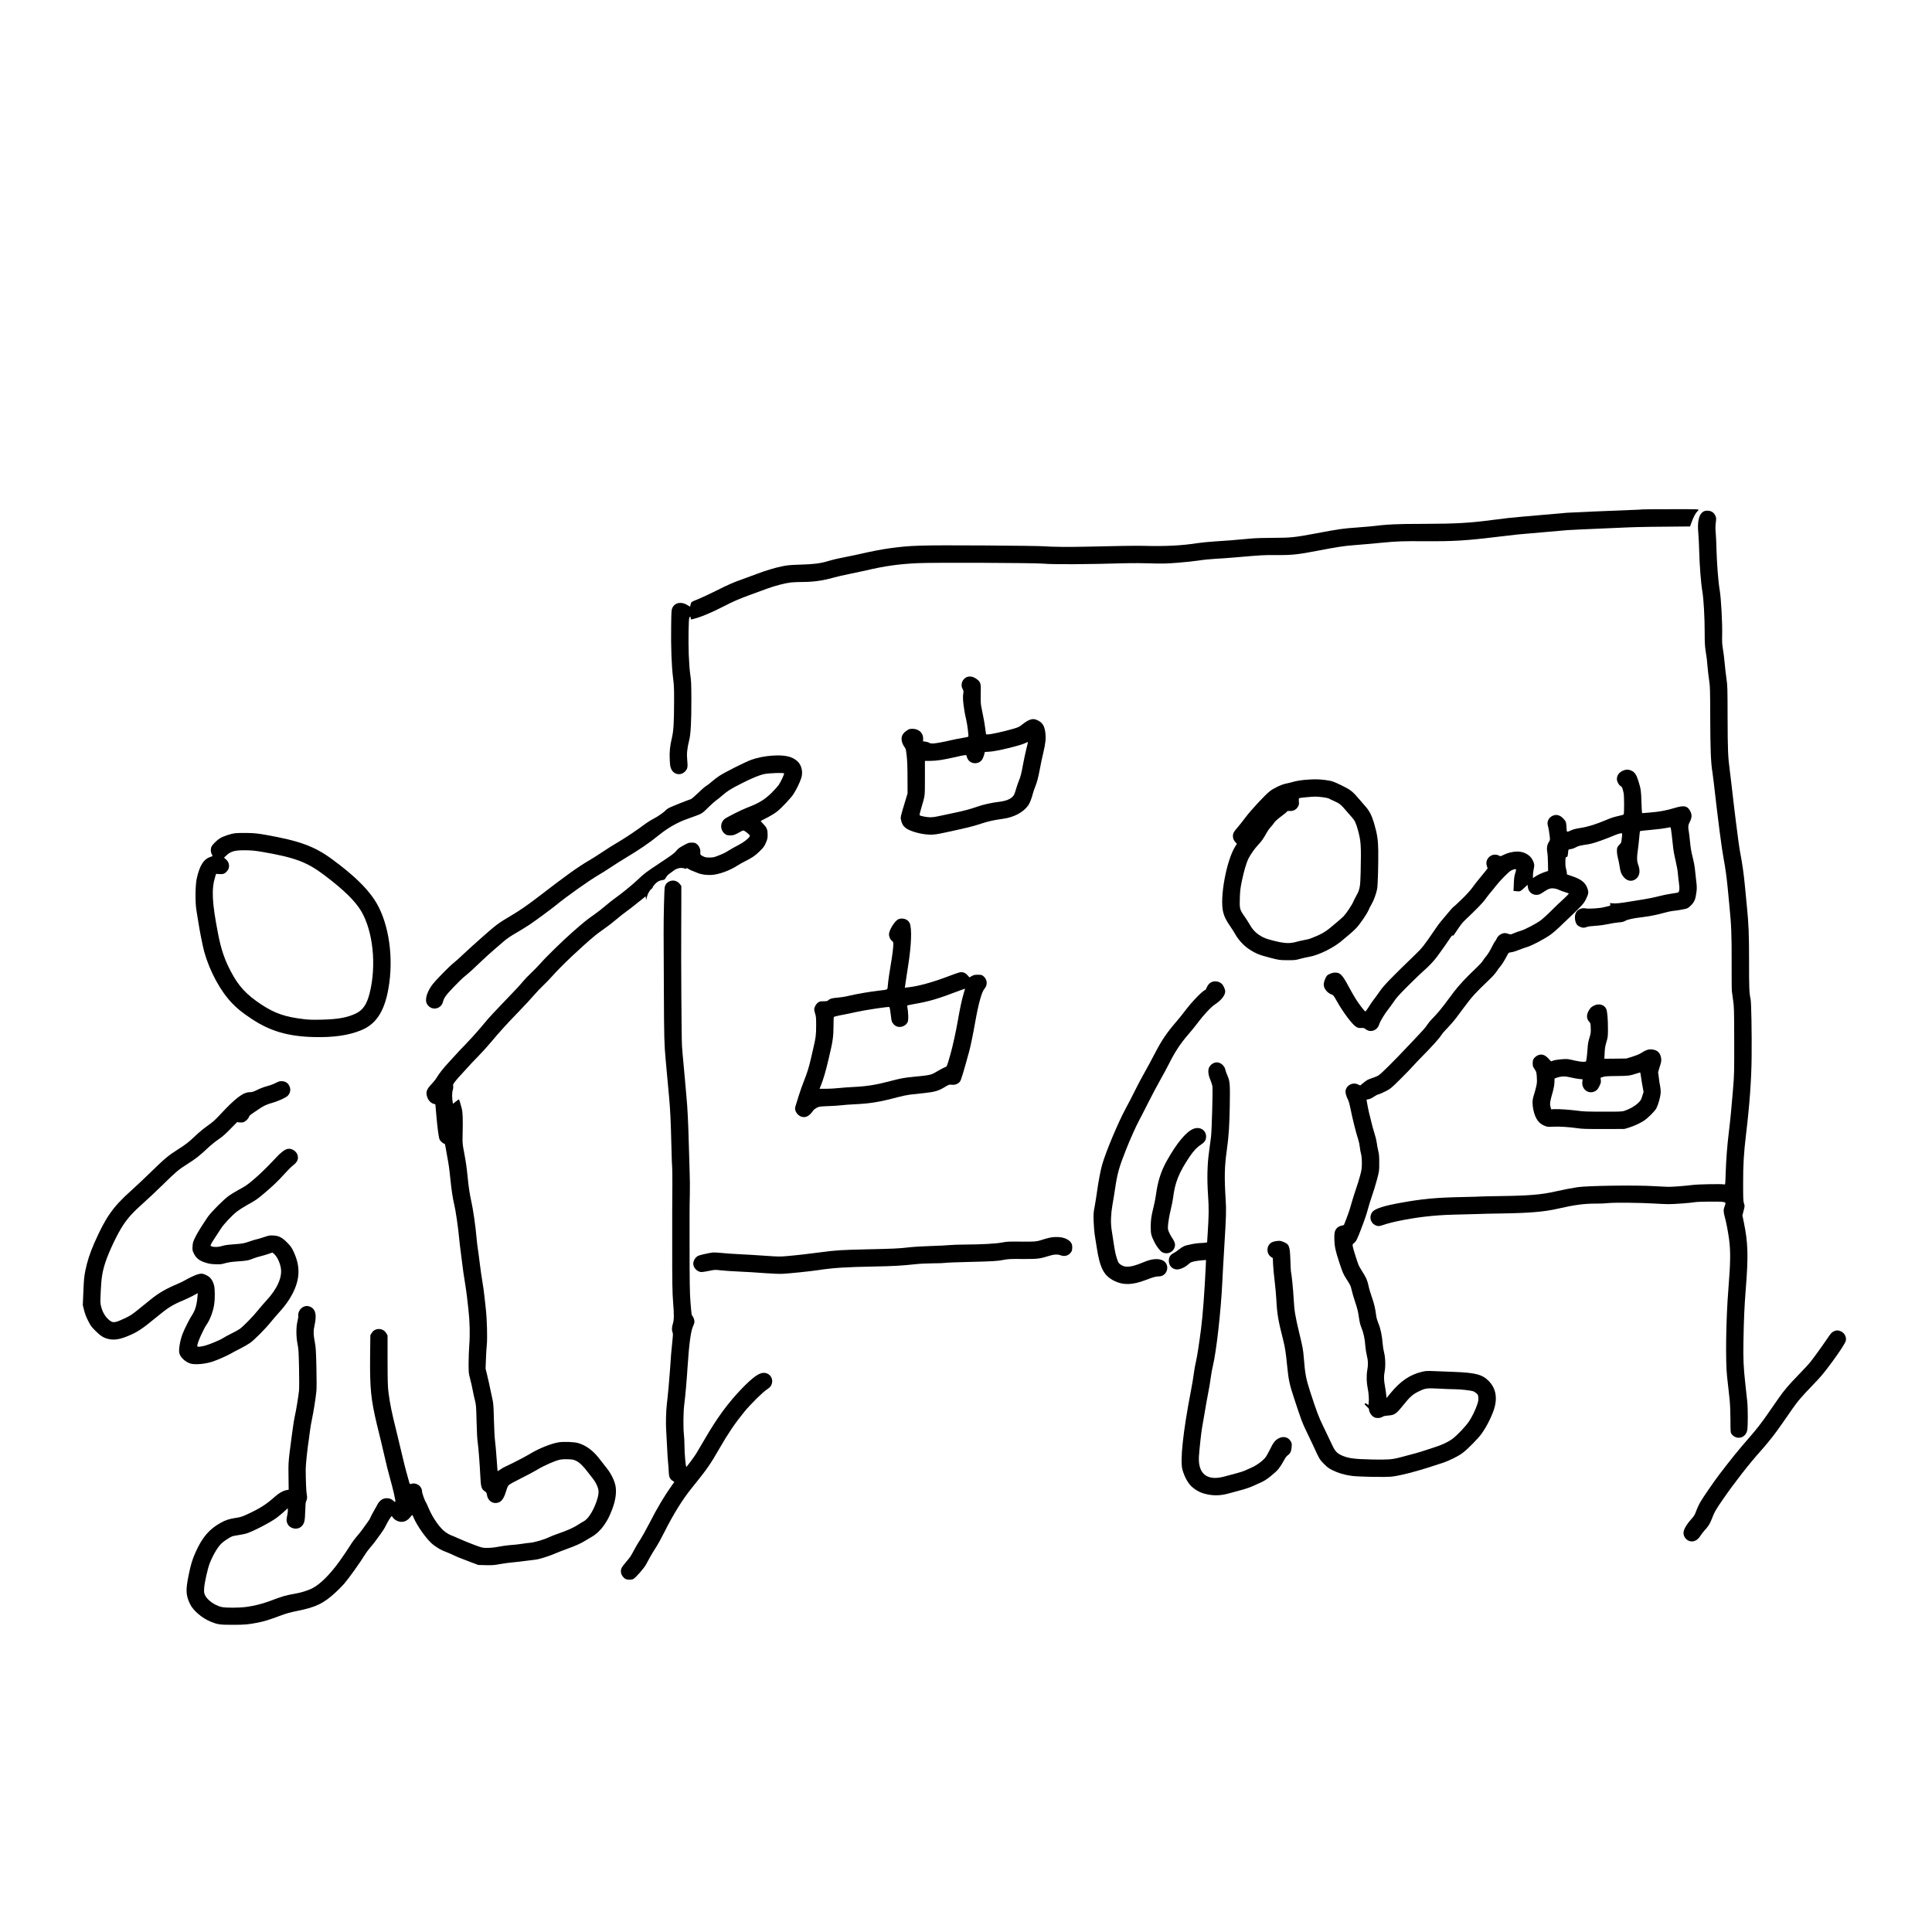
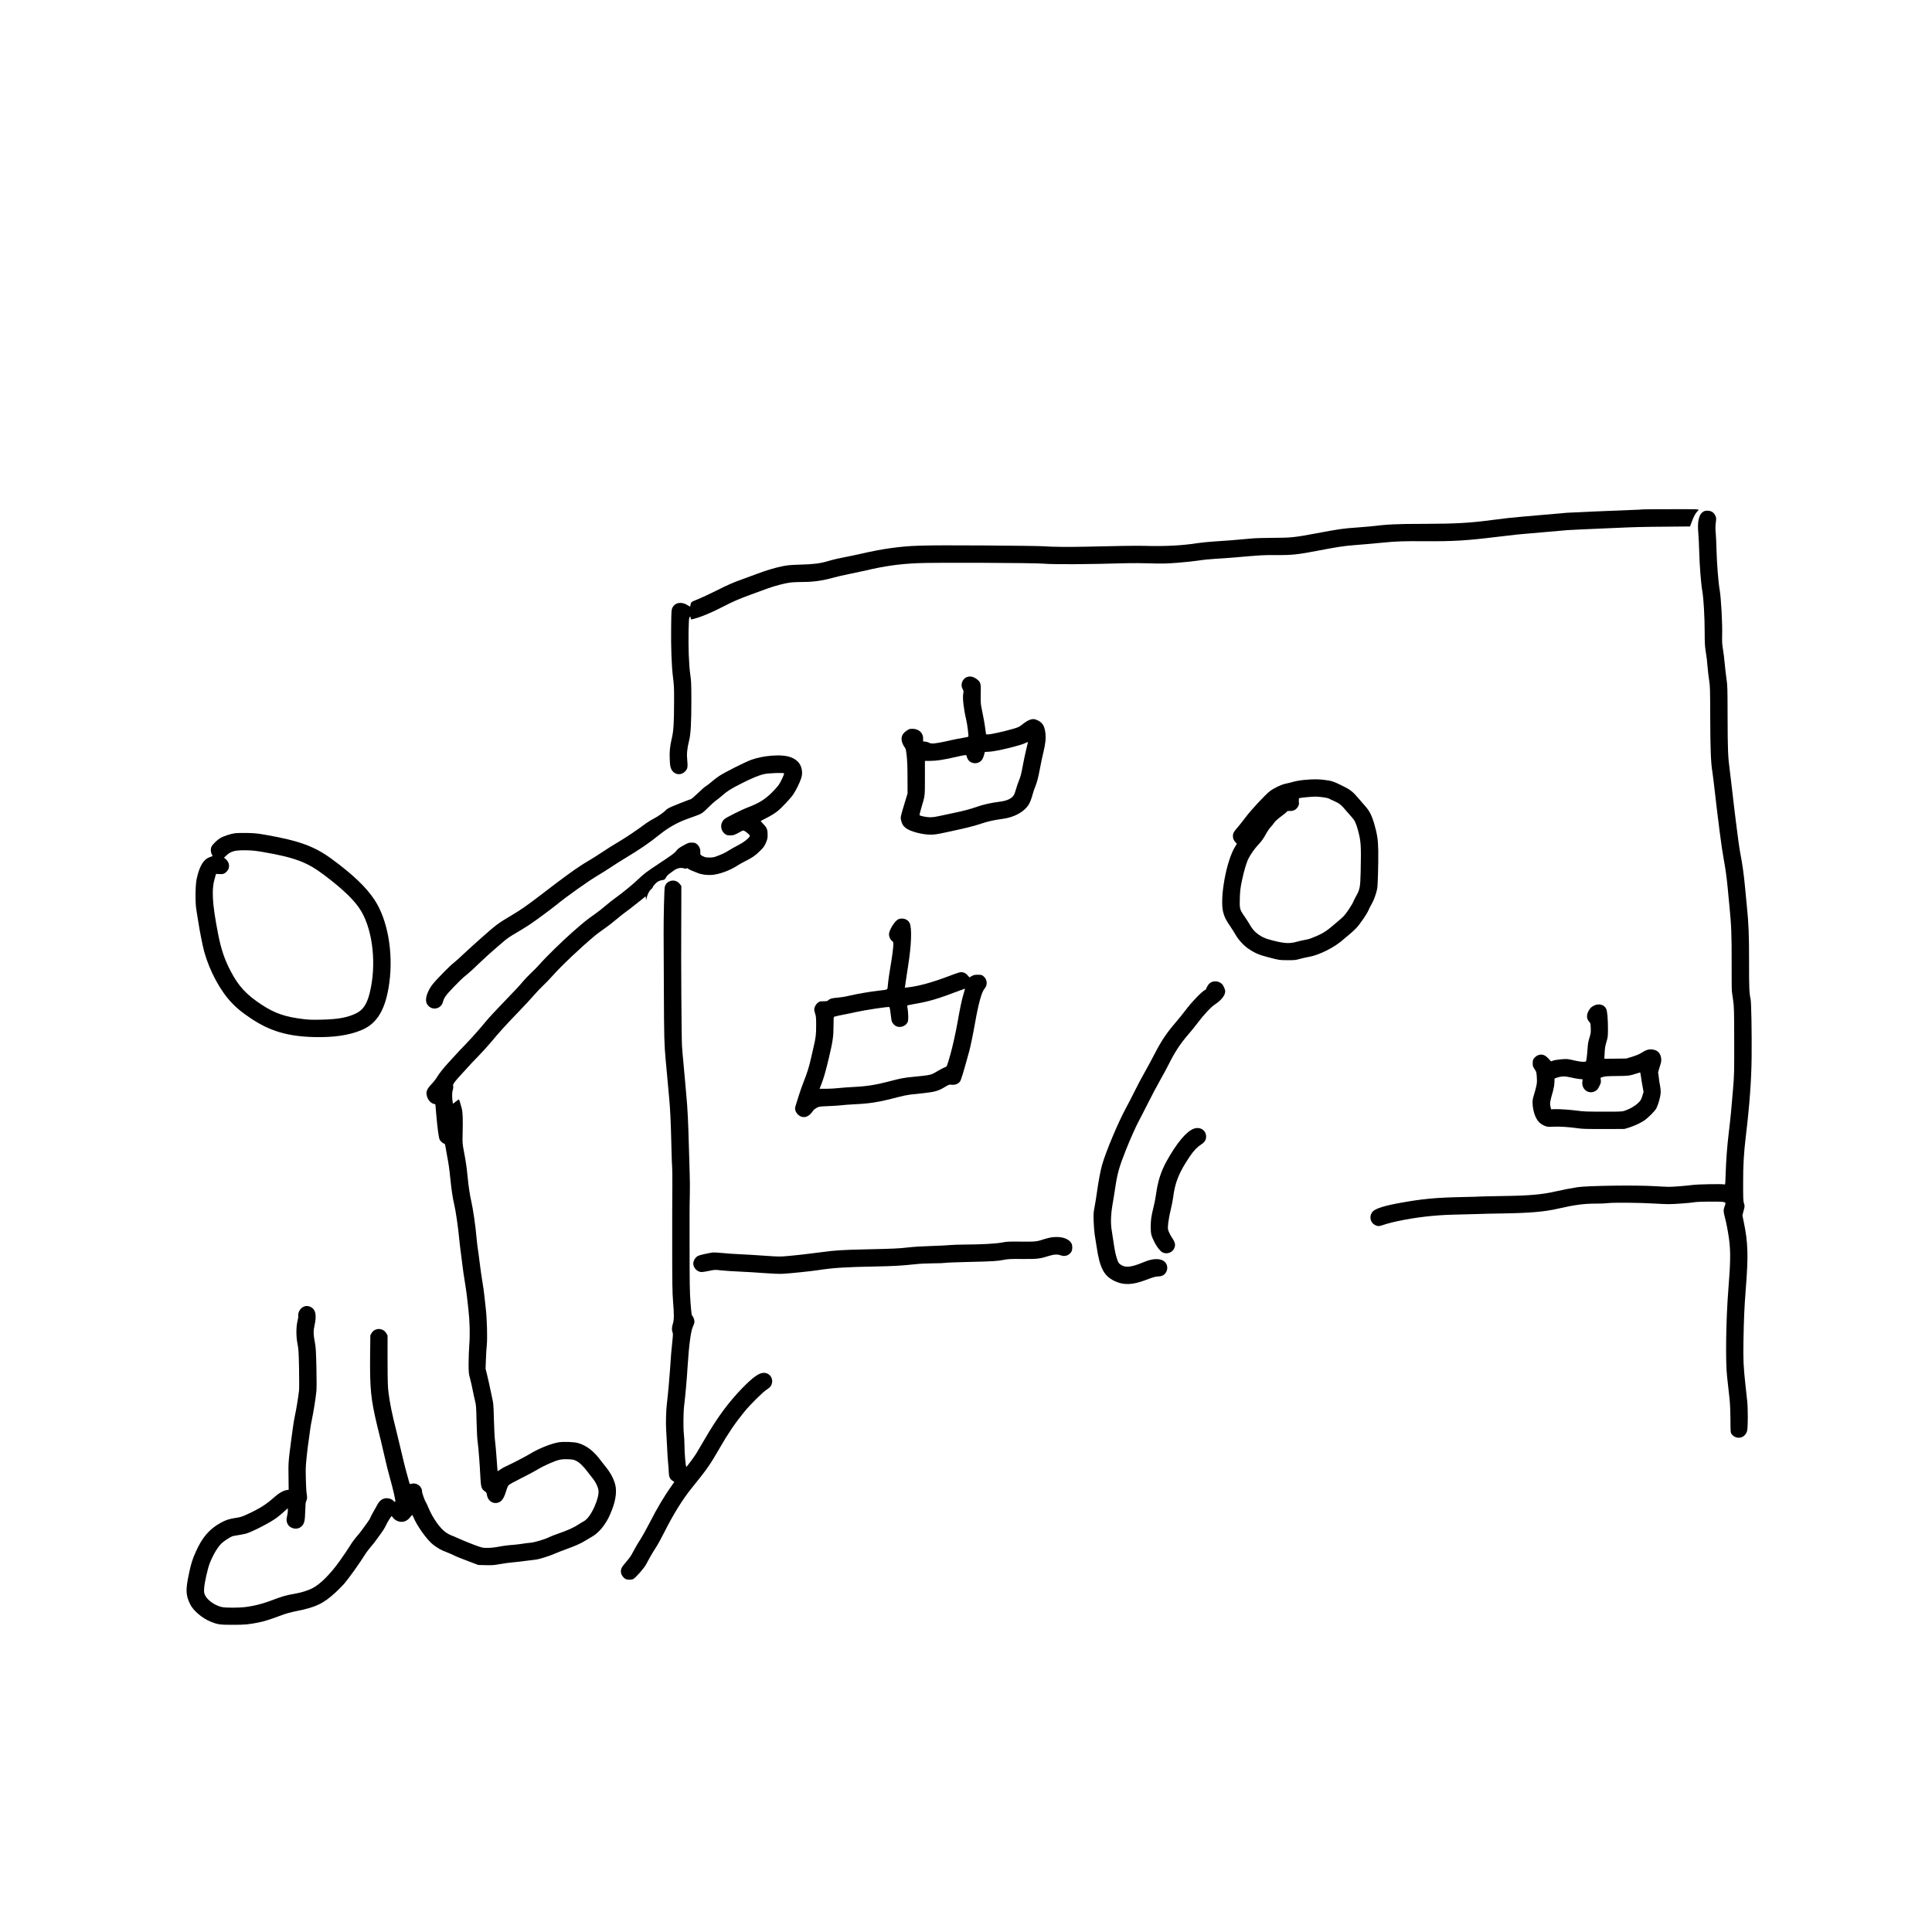
<svg xmlns="http://www.w3.org/2000/svg" width="1024" viewBox="0 0 768 768" height="1024" preserveAspectRatio="xMidYMid meet">
  <path fill="#000000" d="M 653.055 202.488 C 653.02 202.547 650.562 202.66 647.609 202.758 C 640.035 203.047 624.715 203.695 622.895 203.832 C 620.824 203.984 613.191 204.656 610.812 204.887 C 609.758 205 607.305 205.211 605.348 205.363 C 601.379 205.691 598.254 206.035 593.172 206.707 C 584.199 207.895 578.867 208.203 565.945 208.242 C 554.688 208.258 551.793 208.414 544.277 209.293 C 543.434 209.391 541.324 209.562 539.578 209.68 C 534.133 210.043 532.273 210.293 522.895 212.074 C 514.613 213.629 513.059 213.781 506.117 213.801 C 502.762 213.801 499.043 213.914 497.586 214.051 C 491.582 214.625 486.309 215.047 482.723 215.238 C 480.613 215.371 477.527 215.68 475.859 215.926 C 469.57 216.906 463.203 217.211 454.441 216.98 C 451.68 216.906 443.473 217.02 432.102 217.309 C 424.93 217.48 417.93 217.402 414.941 217.156 C 413.73 217.039 403.031 216.906 391.164 216.828 C 365.41 216.695 362.094 216.789 353.676 217.941 C 350.492 218.383 346.484 219.148 342.266 220.125 C 340.73 220.473 338.277 221.008 336.801 221.277 C 333.543 221.891 331.355 222.406 329.324 223 C 326.121 223.961 323.668 224.285 318.395 224.438 C 314.137 224.574 313.043 224.668 310.914 225.109 C 307.887 225.742 304.453 226.777 300.695 228.195 C 299.141 228.789 296.707 229.691 295.289 230.191 C 291.453 231.551 289.727 232.297 284.551 234.887 C 281.961 236.172 278.719 237.684 277.34 238.242 C 274.887 239.219 274.809 239.258 274.598 239.965 C 274.48 240.352 274.387 240.809 274.387 240.984 C 274.387 241.211 274.156 241.117 273.426 240.637 C 271.031 239.027 268.328 239.449 267.293 241.598 C 266.906 242.402 266.871 242.766 266.793 249.016 C 266.68 257.277 266.965 264.793 267.539 269.355 C 267.926 272.383 267.98 273.609 267.961 278.688 C 267.926 287.621 267.75 290.422 267.102 293.258 C 266.273 296.805 266.082 298.875 266.238 301.98 C 266.332 304.184 266.449 304.836 266.812 305.66 C 267.848 307.941 270.551 308.461 272.297 306.695 C 273.312 305.68 273.465 304.914 273.199 302.324 C 272.93 299.777 273.141 297.496 273.906 294.504 C 274.578 291.953 274.848 287.125 274.828 277.922 C 274.809 271.848 274.75 270.582 274.406 268.242 C 274.137 266.496 273.926 263.719 273.793 260.285 C 273.582 254.516 273.715 246.082 274.023 245.508 C 274.309 244.969 274.578 245.066 274.578 245.719 C 274.578 246.254 274.617 246.293 275.113 246.176 C 278.031 245.527 282.594 243.668 287.328 241.211 C 291.395 239.105 294.004 237.973 298.738 236.266 C 300.906 235.48 303.742 234.445 305.066 233.945 C 308.059 232.855 312.199 231.781 314.426 231.531 C 315.344 231.438 317.531 231.34 319.312 231.34 C 323.418 231.34 327.465 230.746 331.68 229.52 C 332.602 229.25 335.285 228.637 337.664 228.156 C 340.043 227.68 342.84 227.086 343.895 226.836 C 351.566 225.016 357.301 224.207 364.797 223.863 C 370.625 223.578 411.066 223.73 414.652 224.055 C 418.871 224.418 431.812 224.344 447.824 223.883 C 450.164 223.824 454.422 223.844 457.316 223.941 C 461.996 224.094 463.203 224.074 468.055 223.711 C 471.066 223.48 474.824 223.078 476.395 222.828 C 477.988 222.559 480.996 222.254 483.105 222.137 C 485.215 222.023 488.84 221.773 491.16 221.562 C 501.516 220.664 502.34 220.605 507.461 220.645 C 513.539 220.699 515.973 220.434 524.008 218.879 C 531.062 217.52 534.305 217.02 537.582 216.77 C 540.805 216.523 545.121 216.137 549.566 215.715 C 555.242 215.16 557.719 215.086 566.23 215.141 C 577.793 215.219 582.875 214.91 595.09 213.418 C 598.887 212.957 602.605 212.535 603.336 212.457 C 604.082 212.398 608.512 212.016 613.211 211.594 C 617.906 211.172 622.355 210.789 623.086 210.734 C 624.273 210.637 628.934 210.426 647.246 209.641 C 651.234 209.469 660.363 209.332 669.891 209.293 L 671.809 209.293 L 672.539 207.32 C 673.246 205.422 674.109 203.812 674.684 203.332 C 674.84 203.199 675.051 202.93 675.164 202.738 C 675.336 202.414 674.934 202.395 664.234 202.414 C 658.137 202.414 653.094 202.453 653.055 202.488 Z M 653.055 202.488 " fill-opacity="1" fill-rule="nonzero" />
  <path fill="#000000" d="M 677.293 203.277 C 675.355 204.273 674.629 207.188 675.125 212.172 C 675.242 213.379 675.375 216.445 675.453 218.977 C 675.586 224.477 676.16 231.992 676.699 235 C 677.215 237.973 677.637 245.352 677.637 251.371 C 677.637 255.34 677.715 256.836 678.004 258.656 C 678.48 261.723 678.559 262.262 678.789 265.176 C 678.902 266.535 679.172 268.875 679.402 270.352 C 679.785 272.863 679.805 273.879 679.844 285.496 C 679.883 297.746 680.094 303.379 680.707 306.867 C 680.801 307.445 681.012 309.133 681.188 310.605 C 683.008 326.5 684.387 337.254 685.195 341.469 C 685.863 345.016 686.383 348.832 686.746 352.59 C 686.898 354.371 687.207 357.535 687.418 359.586 C 688.242 367.789 688.395 371.699 688.355 382.703 C 688.34 388.492 688.375 393.613 688.453 394.09 C 688.512 394.57 688.742 396.18 688.953 397.695 C 689.316 400.227 689.355 401.492 689.375 413.605 C 689.395 426.316 689.395 427.008 688.895 433.102 C 688.242 441.039 687.918 444.375 687.227 450.164 C 686.574 455.473 686.133 461.301 685.961 466.992 C 685.828 470.926 685.828 470.961 685.422 470.828 C 684.754 470.578 674.859 470.75 672.652 471.059 C 670.199 471.383 665.195 471.785 663.352 471.785 C 662.625 471.785 660.074 471.652 657.695 471.52 C 650.332 471.059 631.121 471.328 627.113 471.922 C 624.945 472.246 620.766 473.051 618.195 473.645 C 612.883 474.871 607.746 475.312 596.91 475.449 C 592.426 475.523 588.551 475.602 588.281 475.641 C 588.016 475.68 585.137 475.773 581.859 475.832 C 570.641 476.062 565.656 476.523 556.547 478.172 C 550.488 479.262 547.035 480.336 545.828 481.469 C 544.258 482.945 544.469 485.609 546.25 486.758 C 547.324 487.469 548.129 487.543 549.473 487.066 C 553.422 485.629 562.051 483.996 569.203 483.348 C 573.25 482.98 575.379 482.887 582.148 482.734 C 585.254 482.676 588.109 482.598 588.473 482.559 C 588.84 482.523 592.77 482.426 597.199 482.367 C 608.109 482.195 614.055 481.699 619.441 480.434 C 625.75 478.977 629.91 478.418 634.398 478.457 C 636.086 478.477 638.293 478.383 639.309 478.246 C 641.453 477.977 652.652 478.094 657.793 478.438 C 659.594 478.555 662.012 478.648 663.16 478.668 C 665.348 478.688 672.098 478.188 673.746 477.883 C 674.934 477.652 683.352 477.574 684.789 477.766 C 686.074 477.941 686.133 478.094 685.48 479.762 C 685.039 480.949 685.078 481.793 685.711 484.094 C 686.23 485.973 686.957 489.805 687.32 492.527 C 687.973 497.473 687.918 501.691 687.035 512.754 C 686.113 524.141 685.863 541.258 686.535 547.164 C 686.688 548.637 686.918 550.672 687.035 551.668 C 687.129 552.664 687.359 554.773 687.551 556.363 C 687.742 558.242 687.859 561.023 687.879 564.355 C 687.898 569.227 687.918 569.496 688.301 570.012 C 690.199 572.562 693.84 571.758 694.531 568.633 C 694.859 567.156 694.859 559.852 694.531 556.844 C 694.398 555.637 694.09 552.703 693.82 550.344 C 693.055 543.367 692.922 540.453 693.055 532.977 C 693.191 524.562 693.438 519.156 693.938 512.848 C 695.031 499.199 694.895 494.137 693.191 485.82 L 692.633 483.137 L 693.113 481.277 C 693.594 479.434 693.594 479.398 693.266 478.398 C 692.961 477.5 692.922 476.559 692.922 470.484 C 692.902 463.082 693.191 458.426 694.031 451.312 C 695.473 439.332 696.219 429.305 696.297 420.164 C 696.391 411.074 696.18 398.52 695.895 397.215 C 695.355 394.703 695.262 392.672 695.281 382.398 C 695.297 371.625 695.105 367.023 694.398 360.16 C 694.242 358.629 693.898 355.121 693.648 352.34 C 693.191 347.453 692.594 343.273 691.828 339.363 C 691.465 337.52 690.641 331.637 690.008 326.328 C 689.852 324.945 689.449 321.766 689.145 319.234 C 688.836 316.703 688.434 313.328 688.281 311.758 C 688.109 310.168 687.801 307.676 687.609 306.199 C 686.898 301.004 686.785 298.07 686.746 285.207 C 686.727 273.398 686.688 272.477 686.305 269.871 C 686.074 268.336 685.77 265.598 685.598 263.773 C 685.441 261.953 685.137 259.406 684.906 258.121 C 684.578 256.203 684.523 255.227 684.578 252.617 C 684.715 247.77 684.156 237.648 683.582 234.406 C 683.047 231.359 682.488 224.094 682.336 218.594 C 682.277 216.062 682.145 213.031 682.031 211.883 C 681.875 210.293 681.875 209.293 682.047 207.84 C 682.277 206.035 682.258 205.863 681.895 205.039 C 681.359 203.793 680.359 203.102 679.02 203.027 C 678.27 202.969 677.734 203.066 677.293 203.277 Z M 677.293 203.277 " fill-opacity="1" fill-rule="nonzero" />
  <path fill="#000000" d="M 384.012 269.297 C 382.379 270.18 381.746 272.383 382.688 273.953 C 383.051 274.605 383.07 274.758 382.898 275.758 C 382.57 277.461 383.09 281.91 384.066 286.012 C 384.547 288.043 385.121 292.664 384.91 292.855 C 384.816 292.934 383.742 293.164 382.535 293.355 C 381.324 293.547 379.312 293.949 378.066 294.234 C 375.074 294.965 371.738 295.559 370.645 295.559 C 370.148 295.559 369.59 295.426 369.32 295.254 C 369.094 295.078 368.441 294.887 367.902 294.812 L 366.906 294.695 L 366.965 293.969 C 367.156 291.531 365.391 289.73 362.746 289.711 C 361.574 289.711 361.402 289.77 360.367 290.48 C 358.488 291.762 357.988 293.219 358.68 295.309 C 358.852 295.809 359.234 296.555 359.543 296.957 C 360.078 297.609 360.137 297.898 360.426 300.41 C 360.637 302.305 360.75 304.973 360.75 309.266 L 360.77 315.398 L 359.867 318.371 C 357.934 324.754 357.914 324.812 358.18 326.02 C 358.508 327.516 359.023 328.359 360.117 329.203 C 361.902 330.543 366.598 331.789 369.953 331.789 C 371.43 331.789 372.641 331.617 375.879 330.906 C 384.277 329.105 386.867 328.473 389.879 327.457 C 392.754 326.5 394.863 326.02 398.812 325.465 C 403.09 324.871 406.789 322.895 408.707 320.191 C 409.34 319.309 410.09 317.43 410.605 315.379 C 410.777 314.746 411.164 313.578 411.488 312.793 C 412.254 310.953 412.695 309.227 413.426 305.355 C 413.73 303.629 414.344 300.793 414.766 299.066 C 415.629 295.445 415.82 293.43 415.535 291.188 C 415.246 288.965 414.594 287.66 413.348 286.836 C 410.934 285.246 409.438 285.531 406.023 288.254 C 405.16 288.945 404.566 289.195 402.707 289.73 C 399.215 290.746 393.961 291.918 392.906 291.918 L 391.969 291.918 L 391.738 290.23 C 391.43 287.812 390.875 284.672 390.301 282.043 C 389.801 279.723 389.801 279.629 389.879 274.09 C 389.918 271.578 389.629 270.887 388.035 269.793 C 386.676 268.836 385.199 268.664 384.012 269.297 Z M 408.613 295.117 C 408.613 295.215 408.305 296.461 407.941 297.918 C 407.578 299.375 407.02 302 406.695 303.762 C 405.965 307.711 405.715 308.711 404.969 310.492 C 404.66 311.277 404.125 312.812 403.801 313.941 C 403.359 315.496 403.07 316.129 402.609 316.605 C 401.496 317.777 399.773 318.43 396.973 318.754 C 394.117 319.098 390.762 319.848 388.402 320.691 C 385.719 321.648 382.859 322.398 378.219 323.355 C 376.227 323.758 373.809 324.273 372.891 324.484 C 371.969 324.715 370.605 324.887 369.879 324.887 C 368.363 324.887 365.66 324.352 365.543 324.027 C 365.488 323.91 365.773 322.742 366.16 321.418 C 367.77 315.918 367.652 316.895 367.672 309.305 L 367.672 302.461 L 369.879 302.461 C 372.312 302.461 375.152 302.02 380.234 300.852 C 383.781 300.023 384.258 299.988 384.258 300.582 C 384.258 300.812 384.469 301.348 384.738 301.809 C 385.965 303.918 389.246 303.918 390.492 301.809 C 390.742 301.367 391.086 300.543 391.219 299.969 L 391.488 298.914 L 393.484 298.797 C 396.281 298.625 405.852 296.305 407.652 295.348 C 408.402 294.965 408.613 294.906 408.613 295.117 Z M 408.613 295.117 " fill-opacity="1" fill-rule="nonzero" />
  <path fill="#000000" d="M 306.793 300.391 C 303.914 300.602 301.02 301.176 298.645 302.039 C 296.148 302.938 287.98 307.062 285.891 308.461 C 284.988 309.055 283.609 310.109 282.824 310.816 C 282.039 311.508 281.078 312.238 280.695 312.449 C 280.293 312.641 278.875 313.887 277.531 315.188 C 276.168 316.512 274.848 317.641 274.578 317.699 C 273.793 317.891 267.293 320.48 266.121 321.055 C 265.547 321.363 264.934 321.746 264.781 321.938 C 264.09 322.781 261.617 324.523 259.793 325.465 C 258.699 326.02 256.938 327.152 255.883 327.957 C 253.887 329.488 249.133 332.711 246.965 333.996 C 244.262 335.586 240.715 337.809 238.758 339.152 C 237.629 339.918 235.422 341.316 233.832 342.238 C 229.633 344.711 224.875 348.121 214.176 356.367 C 209.727 359.777 206.719 361.867 203.477 363.785 C 197.723 367.215 197.531 367.352 190.746 373.352 C 188.98 374.902 186.141 377.492 184.418 379.102 C 182.711 380.73 180.832 382.398 180.254 382.84 C 179.008 383.738 173.562 389.281 172.066 391.16 C 170.035 393.688 168.961 396.758 169.48 398.48 C 169.785 399.535 170.766 400.496 171.875 400.801 C 173.641 401.281 175.559 400.207 176.02 398.461 C 176.496 396.621 177.188 395.645 180.312 392.387 C 182 390.602 184.051 388.629 184.84 388.016 C 186.41 386.77 188.445 384.91 191.551 381.918 C 192.66 380.844 194.734 378.965 196.152 377.738 C 197.57 376.512 199.297 375.035 199.969 374.441 C 201.484 373.102 202.766 372.238 205.777 370.492 C 207.062 369.746 209.211 368.402 210.535 367.543 C 212.777 366.047 219.16 361.348 221.078 359.777 C 225.145 356.422 233.965 350.172 237.664 347.988 C 239.258 347.066 241.578 345.594 242.844 344.73 C 244.109 343.867 246.699 342.238 248.598 341.086 C 254.406 337.598 257.934 335.184 261.961 331.941 C 265.488 329.086 269.227 326.957 273.141 325.559 C 274.195 325.176 275.863 324.562 276.84 324.219 C 278.93 323.469 279.391 323.145 281.902 320.633 C 282.938 319.617 284.203 318.484 284.703 318.16 C 285.199 317.816 286.293 316.934 287.137 316.203 C 289.172 314.422 290.492 313.578 294.711 311.449 C 298.797 309.359 301.75 308.152 303.762 307.711 C 305.586 307.309 311.473 307.098 311.684 307.426 C 311.836 307.691 310.379 310.836 309.496 312.102 C 309.188 312.562 307.98 313.887 306.812 315.074 C 304.051 317.836 301.539 319.367 296.992 321.055 C 295.039 321.781 288.785 324.926 288.059 325.539 C 286.102 327.188 286.254 330.18 288.348 331.617 C 288.902 331.98 289.266 332.078 290.281 332.078 C 291.586 332.078 292.086 331.906 294.539 330.523 C 295.383 330.062 295.461 330.047 295.977 330.332 C 296.285 330.504 296.918 330.965 297.379 331.387 C 298.086 332.02 298.184 332.172 297.992 332.5 C 297.531 333.379 295.594 334.855 293.523 335.93 C 292.336 336.523 290.59 337.52 289.629 338.117 C 288.059 339.113 287.215 339.496 284.453 340.531 C 283.801 340.781 282.996 340.895 281.961 340.875 C 280.676 340.875 280.273 340.801 279.43 340.359 C 278.355 339.801 278.336 339.785 278.395 338.555 C 278.453 337.484 277.855 336.18 276.957 335.508 C 276.344 335.031 276.074 334.953 274.98 334.953 C 273.793 334.953 273.582 335.031 271.664 336.082 C 269.996 336.984 269.457 337.406 268.789 338.27 C 268.117 339.133 267.023 339.938 262.691 342.793 C 256.746 346.742 256.152 347.184 253.43 349.77 C 251.355 351.746 246.945 355.332 244.379 357.133 C 243.535 357.727 241.848 359.066 240.637 360.102 C 239.43 361.156 237.398 362.73 236.133 363.613 C 233.371 365.527 232.199 366.469 227.695 370.418 C 223.879 373.754 216.879 380.578 214.559 383.262 C 213.715 384.199 212.184 385.789 211.109 386.789 C 210.055 387.766 208.559 389.316 207.809 390.238 C 206.297 392.039 205.527 392.863 199.375 399.266 C 197.109 401.645 194.789 404.098 194.254 404.73 C 193.715 405.363 192.027 407.336 190.516 409.141 C 189 410.922 186.488 413.684 184.934 415.273 C 183.383 416.848 181.637 418.707 181.043 419.395 C 180.449 420.086 179.219 421.41 178.32 422.367 C 176.461 424.34 174.367 426.988 173.523 428.461 C 173.219 429 172.355 430.094 171.629 430.859 C 169.535 433.062 169.172 434.078 169.824 436.094 C 170.227 437.34 171.242 438.449 172.277 438.758 L 173.066 438.988 L 173.41 442.938 C 173.91 448.668 174.387 452.195 174.773 453.02 C 175.098 453.691 176.23 454.668 176.707 454.668 C 176.824 454.668 176.996 455.129 177.055 455.664 C 177.129 456.219 177.438 457.965 177.742 459.555 C 178.395 463.008 178.586 464.348 179.086 469.238 C 179.469 472.977 180.027 476.637 180.523 478.629 C 181.117 480.969 182.172 488.254 182.539 492.434 C 182.652 493.754 182.961 496.285 183.207 498.086 C 183.457 499.871 183.766 502.246 183.879 503.359 C 183.996 504.473 184.379 507.137 184.742 509.301 C 185.086 511.469 185.492 514.133 185.605 515.246 C 185.719 516.355 185.988 518.715 186.199 520.496 C 186.738 525.176 186.871 530.582 186.547 534.625 C 186.41 536.465 186.277 539.723 186.277 541.891 C 186.277 545.707 186.297 545.898 186.891 548.121 C 187.215 549.387 187.695 551.418 187.906 552.625 C 188.137 553.832 188.539 555.691 188.809 556.746 C 189.25 558.512 189.305 559.164 189.441 565.086 C 189.535 568.996 189.711 572.254 189.902 573.426 C 190.207 575.516 190.688 581.82 190.957 587.168 C 191.148 591.062 191.414 591.961 192.699 592.805 C 193.312 593.207 193.449 593.418 193.562 594.188 C 193.945 596.871 196.402 598.23 198.645 597.043 C 199.68 596.484 200.523 595.066 201.234 592.594 C 201.559 591.484 201.906 590.695 202.23 590.352 C 202.5 590.062 204.723 588.836 207.16 587.629 C 209.594 586.422 212.547 584.852 213.695 584.141 C 216.152 582.645 220.41 580.766 222.324 580.309 C 223.285 580.098 224.262 580.02 225.797 580.078 C 227.656 580.152 228.059 580.23 229.039 580.711 C 230.359 581.344 231.895 582.836 233.715 585.254 C 234.465 586.23 235.383 587.418 235.77 587.898 C 236.898 589.316 237.801 591.273 237.914 592.594 C 238.031 594.051 237.512 596.121 236.457 598.594 C 235.059 601.836 233.465 604.02 231.934 604.805 C 231.512 605.016 230.668 605.535 230.094 605.918 C 228.156 607.223 225.777 608.293 221.48 609.789 C 220.293 610.191 218.875 610.75 218.336 611.035 C 216.535 611.938 212.469 613.145 210.727 613.277 C 209.824 613.355 208.406 613.527 207.562 613.68 C 206.719 613.816 205.297 613.988 204.398 614.066 C 202.152 614.219 200.043 614.488 197.723 614.926 C 196.555 615.156 194.926 615.312 193.754 615.312 C 191.762 615.312 191.742 615.312 188.348 614.047 C 186.469 613.336 183.859 612.281 182.539 611.668 C 181.215 611.055 179.797 610.461 179.375 610.328 C 178.953 610.191 177.992 609.676 177.246 609.156 C 174.984 607.625 172.031 603.484 170.344 599.418 C 169.883 598.328 169.422 597.328 169.309 597.195 C 168.922 596.715 167.773 593.535 167.773 592.922 C 167.773 591.5 166.738 590.199 165.242 589.816 C 164.531 589.625 164.109 589.641 163.152 589.93 C 162.902 590.008 162.75 589.68 162.422 588.34 C 162.191 587.398 161.75 585.828 161.445 584.832 C 161.156 583.816 160.332 580.5 159.625 577.449 C 158.914 574.383 157.918 570.242 157.418 568.25 C 155.809 561.922 154.965 557.781 154.426 553.488 C 154.141 551.246 154.082 549.156 154.062 540.836 L 154.062 530.867 L 153.543 529.969 C 152.242 527.762 149 527.742 147.715 529.93 L 147.219 530.793 L 147.121 539.055 C 147.008 551.973 147.41 556.133 149.863 566.43 C 150.324 568.383 150.785 570.281 150.898 570.645 C 151.016 571.008 151.609 573.559 152.242 576.301 C 153.891 583.395 154.082 584.199 155.004 587.516 C 156.211 591.77 157.285 596.484 157.148 596.852 C 157.035 597.117 156.938 597.082 156.496 596.676 C 155.691 595.91 154.828 595.566 153.773 595.566 C 152.105 595.566 150.84 596.465 149.902 598.328 C 149.691 598.746 149.059 599.879 148.5 600.836 C 147.945 601.777 147.371 602.887 147.234 603.273 C 147.102 603.676 146.469 604.672 145.855 605.477 C 145.242 606.301 144.398 607.449 143.996 608.047 C 143.594 608.621 142.598 609.887 141.754 610.844 C 140.926 611.801 139.738 613.434 139.125 614.469 C 138.492 615.523 136.727 618.129 135.195 620.293 C 131.262 625.816 127.312 629.766 124.094 631.395 C 122.461 632.219 119.949 633.023 117.727 633.426 C 113.125 634.27 112.836 634.348 106.891 636.57 C 104.148 637.586 100.754 638.41 97.82 638.793 C 94.715 639.176 89.652 639.176 88.023 638.793 C 85.301 638.141 82.309 635.977 81.484 634.059 C 81.102 633.176 81.062 632.832 81.16 631.316 C 81.273 629.191 82.578 623.418 83.383 621.387 C 84.859 617.707 86.758 614.621 88.367 613.242 C 89.402 612.359 91.512 611.016 92.355 610.691 C 92.625 610.594 93.719 610.383 94.793 610.23 C 95.848 610.059 97.207 609.789 97.785 609.637 C 100.316 608.906 107.371 605.266 109.941 603.367 C 110.688 602.812 111.992 601.738 112.836 600.973 L 114.371 599.574 L 114.426 600.262 C 114.465 600.645 114.352 601.547 114.199 602.273 C 113.793 603.98 113.812 604.691 114.254 605.648 C 115.176 607.68 118.051 608.332 119.719 606.875 C 120.945 605.785 121.234 604.75 121.332 600.742 C 121.387 598.289 121.504 597.082 121.676 596.812 C 122.059 596.219 122.195 594.953 121.945 594.07 C 121.734 593.266 121.543 588.57 121.523 584.16 C 121.523 582.203 122.176 575.938 122.809 571.891 C 122.961 570.934 123.172 569.34 123.285 568.344 C 123.402 567.348 123.746 565.355 124.055 563.938 C 124.629 561.234 125.453 556.074 125.762 553.105 C 125.875 552.012 125.895 548.543 125.781 543.617 C 125.625 537.117 125.531 535.527 125.203 533.84 C 124.551 530.445 124.531 529.047 125.051 526.746 C 125.875 523.008 125.512 520.805 123.898 519.77 C 122.422 518.809 120.852 518.984 119.625 520.211 C 118.875 520.957 118.379 522.262 118.57 523.027 C 118.629 523.258 118.492 524.215 118.262 525.156 C 117.668 527.531 117.688 531.367 118.281 534.32 C 118.664 536.18 118.742 537.289 118.875 543.809 C 118.953 547.871 118.953 551.879 118.875 552.723 C 118.609 555.137 117.766 560.391 117.246 562.691 C 116.977 563.84 116.594 566.18 116.383 567.867 C 116.172 569.551 115.902 571.449 115.809 572.082 C 115.711 572.715 115.406 575.129 115.117 577.449 C 114.695 580.996 114.621 582.281 114.676 585.5 C 114.695 587.609 114.734 589.988 114.734 590.773 L 114.754 592.191 L 113.891 592.344 C 112.492 592.594 110.844 593.535 109.098 595.105 C 105.801 598.059 103.285 599.648 98.207 601.988 C 96.289 602.887 95.52 603.117 93.949 603.348 C 91.129 603.77 89.789 604.211 87.715 605.344 C 83.172 607.871 80.391 611.113 77.805 616.922 C 76.422 619.949 75.867 621.848 74.965 626.238 C 73.777 632.066 73.871 634.078 75.504 637.547 C 76.711 640.156 80.297 643.242 83.746 644.641 C 86.566 645.77 87.293 645.887 92.512 645.887 C 97.363 645.887 98.59 645.77 102.578 645.004 C 104.973 644.527 107.16 643.855 111.301 642.301 C 113.66 641.402 115.195 640.98 118.012 640.402 C 125.605 638.891 128.637 637.414 133.527 632.891 C 134.562 631.93 136.059 630.418 136.824 629.555 C 138.473 627.656 143.266 620.965 144.84 618.359 C 145.453 617.344 146.566 615.848 147.293 615.004 C 148.043 614.18 149 612.973 149.422 612.34 C 149.863 611.707 150.766 610.461 151.453 609.559 C 152.125 608.66 152.988 607.277 153.352 606.492 C 153.965 605.152 155.48 602.68 155.691 602.66 C 155.75 602.66 156 602.965 156.25 603.328 C 156.496 603.695 157.113 604.191 157.668 604.48 C 159.605 605.438 161.598 604.961 162.98 603.195 C 163.402 602.68 163.785 602.238 163.859 602.219 C 163.918 602.199 164.129 602.562 164.32 603.043 C 165.684 606.473 169.844 612.281 172.223 614.066 C 174.141 615.504 175.422 616.23 177.305 616.922 C 178.223 617.266 179.508 617.82 180.16 618.148 C 181.406 618.781 183.133 619.469 187.426 621.082 L 190.113 622.098 L 193.082 622.172 C 195.672 622.23 196.402 622.191 198.742 621.75 C 200.219 621.484 202.5 621.176 203.82 621.062 C 205.145 620.945 207.387 620.699 208.809 620.488 C 210.227 620.293 211.992 620.082 212.719 620.008 C 214.195 619.875 218.355 618.59 220.984 617.418 C 221.941 617.016 224.012 616.191 225.586 615.637 C 229.02 614.391 230.859 613.547 232.68 612.434 C 233.43 611.996 234.617 611.266 235.348 610.844 C 237.148 609.789 238.855 608.141 240.215 606.148 C 241.598 604.117 242.133 603.062 243.266 600.188 C 244.781 596.332 245.238 592.766 244.551 590.121 C 243.957 587.801 242.516 585.137 240.637 582.914 C 240.16 582.34 239.391 581.344 238.914 580.711 C 236.055 576.816 233.121 574.555 229.672 573.598 C 228.211 573.195 224.148 573.043 222.25 573.309 C 219.316 573.75 214.312 575.727 210.801 577.852 C 208.73 579.098 203.766 581.688 201.254 582.816 C 200.43 583.184 199.336 583.797 198.816 584.18 C 198.281 584.562 197.84 584.852 197.801 584.812 C 197.781 584.773 197.59 582.531 197.418 579.848 C 197.227 577.164 196.957 574.059 196.805 572.945 C 196.633 571.758 196.441 568.289 196.344 564.512 C 196.23 559.68 196.113 557.762 195.863 556.746 C 195.691 556 195.27 553.988 194.906 552.242 C 194.543 550.496 193.984 547.949 193.641 546.586 L 193.027 544.094 L 193.16 540.375 C 193.238 538.324 193.371 535.773 193.504 534.723 C 193.793 532.02 193.582 524.195 193.102 520.133 C 192.891 518.332 192.625 515.914 192.508 514.766 C 192.395 513.598 192.047 511.18 191.742 509.379 C 191.434 507.559 190.957 504.242 190.688 502 C 190.418 499.734 190.074 497.168 189.922 496.266 C 189.785 495.367 189.555 493.508 189.441 492.145 C 189.039 487.391 188.059 480.645 187.332 477.48 C 186.773 475.027 186.219 471.422 185.895 467.895 C 185.508 464.004 185.203 461.801 184.418 457.734 C 183.879 454.898 183.824 454.285 183.879 451.793 C 184.051 444.777 183.977 442.207 183.516 440.48 C 182.961 438.336 182.539 437.031 182.383 437.031 C 182.328 437.031 181.77 437.414 181.176 437.895 L 180.082 438.758 L 179.969 438.238 C 179.66 436.551 179.641 434.367 179.949 433.465 C 180.141 432.871 180.219 432.297 180.141 431.816 C 180.027 431.164 180.102 430.992 180.926 429.902 C 181.426 429.23 182.539 427.965 183.402 427.062 C 184.246 426.164 185.434 424.879 186.027 424.188 C 186.621 423.496 188.367 421.637 189.922 420.066 C 191.473 418.477 193.793 415.945 195.059 414.41 C 198.625 410.156 201.309 407.184 206.047 402.297 C 208.426 399.844 211.223 396.832 212.258 395.605 C 213.312 394.379 214.945 392.652 215.902 391.773 C 216.859 390.891 218.547 389.125 219.68 387.859 C 223.168 383.914 230.723 376.762 236.613 371.836 C 237.188 371.355 238.797 370.168 240.16 369.211 C 241.539 368.27 243.688 366.602 244.934 365.527 C 246.199 364.453 247.906 363.094 248.73 362.52 C 249.555 361.945 251.684 360.297 253.445 358.875 L 256.648 356.309 L 256.746 357.035 L 256.859 357.766 L 257.109 356.711 C 257.453 355.332 258.223 353.91 258.895 353.434 C 259.18 353.223 259.43 352.934 259.43 352.82 C 259.449 352.398 260.582 351.074 261.387 350.539 C 261.809 350.25 262.574 349.961 263.074 349.887 C 264.203 349.734 264.242 349.715 264.797 348.715 C 265.047 348.258 265.605 347.664 266.027 347.375 C 266.469 347.086 267.195 346.551 267.656 346.188 C 269.035 345.094 270.648 344.75 272.086 345.227 C 272.566 345.398 272.738 345.398 272.852 345.207 C 272.969 345.016 273.141 345.055 273.602 345.383 C 273.906 345.609 274.711 345.996 275.383 346.242 C 276.055 346.492 276.898 346.84 277.262 346.992 C 278.699 347.625 280.906 347.93 282.918 347.797 C 285.797 347.605 290.016 346.09 292.984 344.172 C 293.734 343.676 295.059 342.926 295.918 342.504 C 299.008 340.953 300.176 340.168 301.941 338.422 C 303.492 336.906 303.801 336.504 304.434 335.066 C 305.047 333.629 305.145 333.227 305.145 331.887 C 305.164 329.855 304.855 329.047 303.477 327.609 C 302.844 326.957 302.363 326.383 302.402 326.344 C 302.438 326.309 303.129 325.961 303.914 325.559 C 306.082 324.484 307.922 323.375 308.996 322.512 C 310.801 321.055 314.309 317.316 315.344 315.766 C 316.496 314.039 317.855 311.277 318.488 309.359 C 319.312 306.945 318.66 304.129 316.953 302.574 C 314.848 300.676 311.875 300.023 306.793 300.391 Z M 306.793 300.391 " fill-opacity="1" fill-rule="nonzero" />
-   <path fill="#000000" d="M 645.598 306.18 C 643.758 306.832 642.738 308.078 642.738 309.648 C 642.738 310.664 643.41 311.949 644.16 312.43 C 644.812 312.812 644.945 313.137 645.426 315.305 C 645.656 316.395 645.672 323.355 645.445 323.719 C 645.348 323.871 644.371 324.18 643.16 324.41 C 641.762 324.695 640.266 325.176 638.598 325.906 C 634.477 327.648 631.254 328.664 628.359 329.105 C 626.48 329.395 625.445 329.66 624.543 330.062 C 622.988 330.793 622.797 330.793 622.777 330.008 C 622.758 328.762 622.586 327.168 622.414 326.711 C 622.125 325.961 620.844 324.66 620.016 324.293 C 618.98 323.816 618.062 323.836 617.047 324.352 C 615.551 325.117 614.84 326.711 615.301 328.242 C 615.57 329.105 615.797 330.469 616.047 332.52 C 616.184 333.785 616.164 333.996 615.797 334.531 C 614.957 335.797 614.746 337.082 615.109 338.996 C 615.203 339.516 615.32 341.355 615.34 343.082 L 615.395 346.223 L 614.34 346.551 C 612.883 347.031 611.195 347.816 610.219 348.488 L 609.375 349.062 L 609.375 347.91 C 609.375 347.277 609.508 346.188 609.684 345.457 C 610.047 343.906 609.93 343.195 609.125 341.68 C 608.129 339.801 605.695 338.5 603.219 338.5 C 601.477 338.5 599.367 338.996 597.852 339.746 C 596.547 340.418 596.434 340.434 595.973 340.168 C 594.766 339.477 593.211 339.609 592.117 340.531 C 590.969 341.508 590.582 342.891 591.062 344.289 L 591.352 345.188 L 590.352 346.473 C 589.797 347.184 588.703 348.504 587.938 349.406 C 587.172 350.309 586 351.84 585.309 352.801 C 584.504 353.93 582.973 355.617 580.977 357.555 C 579.289 359.203 577.832 360.543 577.734 360.543 C 577.641 360.543 576.547 361.77 575.301 363.266 C 574.055 364.762 572.789 366.258 572.5 366.621 C 572.195 366.965 571.332 368.156 570.582 369.266 C 565.961 376.016 565.426 376.703 562.816 379.234 C 552.695 389.012 550.125 391.676 548.457 394.09 C 547.535 395.414 546.441 396.93 546 397.465 C 545.578 398.004 544.715 399.266 544.082 400.285 C 543.449 401.301 542.855 402.105 542.742 402.066 C 542.398 401.988 540.078 398.961 538.887 397.023 C 538.234 395.988 537.047 393.898 536.223 392.367 C 533.574 387.441 532.77 386.617 530.738 386.617 C 529.625 386.617 528.035 387.23 527.461 387.879 C 526.961 388.438 526.328 390.066 526.211 391.062 C 526.02 392.691 527.477 394.688 529.359 395.336 C 529.992 395.547 530.203 395.816 531.273 397.734 C 533.883 402.41 537.621 407.375 539.176 408.238 C 539.809 408.602 540.211 408.68 541.074 408.641 C 542.031 408.582 542.262 408.641 542.875 409.121 C 544.871 410.637 547.555 409.617 548.285 407.109 C 548.629 405.977 550.586 402.738 551.945 401.09 C 552.367 400.551 553.328 399.25 554.055 398.176 C 555.109 396.582 556.297 395.281 560.074 391.523 C 562.664 388.953 565.312 386.422 565.945 385.887 C 567.594 384.527 570.027 381.957 571.254 380.289 C 573.441 377.297 575.188 374.824 576.242 373.234 C 577.102 371.93 577.352 371.645 577.469 371.93 C 577.562 372.199 577.984 371.664 579.328 369.613 C 580.535 367.789 581.477 366.582 582.414 365.719 C 586.422 361.965 589.547 358.762 590.43 357.477 C 590.969 356.691 591.906 355.484 592.5 354.793 C 593.094 354.102 594.094 352.895 594.688 352.109 C 596.203 350.137 599.633 346.645 600.613 346.09 C 601.055 345.84 601.707 345.594 602.051 345.516 C 602.797 345.383 602.816 345.555 602.262 347.316 C 601.973 348.238 601.84 349.293 601.762 351.363 L 601.648 354.16 L 602.855 354.277 C 604.254 354.43 604.352 354.391 606.078 352.801 L 607.207 351.727 L 607.344 352.645 C 607.594 354.582 609.145 355.867 611.043 355.715 C 611.867 355.637 612.309 355.445 613.344 354.734 C 615.395 353.336 616.316 352.992 617.68 353.164 C 618.312 353.223 619.23 353.488 619.711 353.738 C 620.211 353.988 621.246 354.371 622.031 354.602 C 622.816 354.852 623.547 355.102 623.621 355.176 C 623.699 355.254 622.723 356.289 621.418 357.477 C 620.113 358.664 618.578 360.121 617.984 360.719 C 615.625 363.094 613.441 365.105 612.426 365.875 C 610.699 367.156 606.172 369.535 604.582 369.977 C 603.797 370.188 602.547 370.629 601.84 370.953 C 600.516 371.527 600.516 371.527 599.633 371.223 C 598.523 370.82 597.871 370.82 596.949 371.203 C 596.047 371.566 595.281 372.297 594.977 373.082 C 594.84 373.406 594.535 373.926 594.285 374.211 C 594.035 374.52 593.402 375.668 592.867 376.762 C 592.309 377.895 591.445 379.293 590.891 379.965 C 590.336 380.613 589.645 381.535 589.375 382.016 C 589.086 382.492 588.035 383.645 587.016 384.602 C 583.066 388.301 579.828 391.773 577.965 394.266 C 574.305 399.211 573.27 400.531 571.754 402.336 C 570.988 403.215 569.875 404.426 569.281 405.02 C 568.688 405.594 567.824 406.629 567.383 407.32 C 566.5 408.66 566 409.215 559.922 415.617 C 553.941 421.965 548.918 426.949 547.957 427.504 C 547.496 427.793 546.461 428.215 545.656 428.48 C 543.777 429.094 543.277 429.363 541.879 430.531 L 540.711 431.492 L 539.883 431.109 C 537.773 430.074 535.359 431.262 534.879 433.523 C 534.727 434.27 535.207 436.016 535.84 437.129 C 536.125 437.625 536.492 438.93 536.875 440.867 C 537.527 444.277 539.156 450.777 539.883 452.867 C 540.152 453.652 540.441 454.992 540.535 455.875 C 540.613 456.738 540.844 458.023 541.035 458.695 C 541.266 459.574 541.359 460.629 541.359 462.336 C 541.359 464.484 541.285 465 540.652 467.379 C 540.27 468.836 539.52 471.25 538.984 472.746 C 538.465 474.242 537.641 476.867 537.16 478.574 C 536.703 480.297 535.84 482.887 535.262 484.324 L 534.227 486.969 L 533.402 487.18 C 532.293 487.449 531.852 487.715 531.254 488.406 C 530.527 489.289 530.336 490.285 530.43 492.891 C 530.527 495.578 530.871 497.188 532.293 501.539 C 533.77 506.062 533.941 506.445 535.492 508.84 C 536.758 510.797 536.949 511.199 537.297 512.789 C 537.508 513.77 538.141 515.953 538.715 517.641 C 539.52 520.02 539.848 521.32 540.152 523.469 C 540.461 525.617 540.711 526.613 541.227 527.879 C 542.031 529.793 542.57 532.363 542.742 535.086 C 542.82 536.141 543.086 537.828 543.336 538.824 C 543.871 540.934 543.91 542.484 543.488 544.863 C 543.145 546.797 543.223 549.691 543.68 551.859 C 544.066 553.621 544.258 556.27 544.082 557.531 L 543.949 558.605 L 543.508 558.184 C 543.066 557.781 542.453 557.762 542.453 558.164 C 542.453 558.262 542.836 558.684 543.316 559.105 C 543.797 559.527 544.18 559.988 544.18 560.121 C 544.18 561.5 545.465 563.227 546.73 563.57 C 547.688 563.82 548.992 563.648 549.586 563.188 C 549.895 562.957 550.508 562.805 551.562 562.727 C 554.418 562.516 554.918 562.172 557.891 558.473 C 560.422 555.328 561.59 554.273 563.797 553.199 C 566.633 551.801 567.035 551.742 572.137 552.012 C 574.535 552.145 577.352 552.242 578.406 552.242 C 580.477 552.262 584.273 552.664 585.465 553.008 C 585.887 553.125 586.52 553.508 586.902 553.852 C 587.516 554.41 587.594 554.621 587.668 555.617 C 587.727 556.496 587.629 557.094 587.246 558.242 C 586.52 560.426 585.176 563.188 583.969 565.008 C 582.684 566.926 579.406 570.395 577.488 571.871 C 575.82 573.137 573.191 574.402 570.449 575.246 C 569.336 575.59 567.438 576.203 566.23 576.625 C 564.258 577.297 561.668 578.027 556.355 579.387 C 553.23 580.191 551.695 580.289 545.367 580.172 C 537.984 580.02 535.531 579.656 532.867 578.312 C 531.219 577.469 530.527 576.605 529.223 573.711 C 528.57 572.293 527.191 569.398 526.156 567.289 C 524.238 563.398 523.508 561.445 520.902 553.488 C 519.137 548.023 518.812 546.336 518.293 539.879 C 518.023 536.484 517.871 535.66 516.453 529.793 C 514.859 523.16 514.516 521.016 514.266 516.473 C 514.094 512.926 513.422 506.293 513.191 505.66 C 513.137 505.508 513.02 503.379 512.945 500.965 C 512.75 495.137 512.504 494.559 509.914 493.582 C 508.918 493.199 508.668 493.18 507.402 493.352 C 506.48 493.469 505.773 493.699 505.273 494.023 C 503.355 495.289 503.355 498.375 505.254 499.641 L 505.965 500.121 L 506.078 502.746 C 506.156 504.184 506.426 507.098 506.691 509.207 C 506.961 511.316 507.27 514.766 507.383 516.875 C 507.652 522.262 508.113 524.945 510.066 532.613 C 510.836 535.66 511.16 537.809 511.68 543.137 C 512.215 548.484 512.598 550.344 514.402 555.789 C 517.258 564.492 517.699 565.68 519.387 569.113 C 520.289 570.953 521.535 573.578 522.168 574.957 C 524.469 580.039 524.582 580.211 526.328 581.957 C 527.688 583.316 528.285 583.758 529.797 584.484 C 531.945 585.539 534.305 586.25 537.086 586.652 C 539.883 587.074 550.93 587.266 553.422 586.957 C 557.488 586.441 564.773 584.465 573.711 581.438 C 576.355 580.535 579.598 578.906 581.379 577.586 C 583.316 576.164 587.344 572.082 588.84 570.07 C 591.195 566.867 593.672 561.711 594.324 558.625 C 595.129 554.812 594.324 551.59 591.887 549.059 C 589.316 546.395 586.633 545.668 577.832 545.34 C 575.301 545.246 571.812 545.109 570.066 545.035 C 567.266 544.918 566.711 544.957 565.273 545.301 C 560.363 546.492 556.719 548.984 552.656 553.91 L 551.18 555.73 L 551.023 554.312 C 550.949 553.547 550.758 552.223 550.602 551.379 C 550.086 548.562 550.047 547.277 550.41 545.266 C 550.832 542.945 550.719 539.648 550.164 537.48 C 549.953 536.695 549.723 535.316 549.664 534.414 C 549.375 530.867 548.781 527.973 547.879 525.941 C 547.496 525.02 547.172 523.91 547.055 522.988 C 546.691 520.113 546.25 518.215 545.312 515.57 C 544.793 514.113 544.199 512.102 544.008 511.105 C 543.566 508.977 543.047 507.805 541.516 505.43 C 540.902 504.453 540.25 503.34 540.094 502.977 C 539.539 501.652 537.852 496.246 537.738 495.441 C 537.621 494.676 537.66 494.578 538.254 494.121 C 539.059 493.523 539.48 492.68 540.957 488.828 C 542.59 484.555 543.316 482.406 543.871 480.242 C 544.141 479.207 544.852 476.961 545.426 475.277 C 546.02 473.59 546.902 470.695 547.383 468.855 C 548.266 465.52 548.266 465.48 548.266 462.336 C 548.285 459.766 548.207 458.848 547.863 457.449 C 547.652 456.488 547.363 455.031 547.266 454.168 C 547.152 453.309 546.77 451.715 546.402 450.625 C 546.059 449.531 545.695 448.324 545.617 447.957 C 545.543 447.594 545.156 446.043 544.754 444.508 C 544.352 442.973 543.871 440.941 543.719 440.004 C 543.566 439.043 543.375 438.008 543.297 437.684 C 543.184 437.09 543.203 437.07 544.047 436.953 C 544.602 436.879 545.312 436.535 546.078 435.996 C 546.73 435.535 547.594 435.094 547.977 435.02 C 548.359 434.941 549.625 434.406 550.777 433.812 C 552.828 432.738 552.98 432.621 556.836 428.789 C 559.004 426.621 561.246 424.32 561.801 423.652 C 562.379 423 564.047 421.215 565.539 419.723 C 569.262 415.965 572.117 412.801 572.902 411.535 C 573.27 410.961 574.016 410.039 574.555 409.523 C 575.09 408.988 576.203 407.777 577.027 406.84 C 578.523 405.113 578.887 404.637 582.051 400.34 C 584.965 396.371 586.824 394.34 591.848 389.586 C 593.211 388.301 594.418 386.961 594.938 386.137 C 595.414 385.387 596.125 384.449 596.508 384.027 C 597.102 383.375 598.367 381.285 599.422 379.234 C 599.672 378.738 599.844 378.641 600.805 378.527 C 601.418 378.449 602.664 378.066 603.586 377.684 C 604.504 377.297 606.039 376.762 606.996 376.473 C 609.066 375.859 614.246 373.102 616.547 371.414 C 617.391 370.781 618.809 369.555 619.711 368.691 C 620.633 367.809 622.492 366.047 623.852 364.742 C 628.875 359.949 629.645 359.125 630.449 357.418 C 631.504 355.254 631.562 354.699 631.023 353.125 C 630.219 350.844 628.531 349.504 624.926 348.293 L 622.895 347.605 L 622.836 346.934 C 622.816 346.57 622.664 345.785 622.492 345.207 C 622.301 344.5 622.223 343.578 622.262 342.43 C 622.316 340.82 622.355 340.703 622.738 340.645 C 623.16 340.59 623.199 340.473 623.43 338.02 C 623.469 337.715 623.66 337.617 624.465 337.52 C 625.023 337.445 625.887 337.137 626.48 336.793 C 627.266 336.352 628.012 336.141 629.488 335.91 C 630.562 335.758 631.828 335.527 632.27 335.434 C 634.188 335.012 638.504 333.457 641.895 332 C 642.625 331.695 643.602 331.367 644.043 331.293 C 644.984 331.137 644.945 331.023 644.656 333.477 C 644.504 334.934 644.426 335.105 643.812 335.699 C 643.449 336.047 643.047 336.562 642.93 336.852 C 642.625 337.656 642.703 339.398 643.125 340.992 C 643.336 341.777 643.641 343.254 643.793 344.25 C 644.18 346.629 644.391 347.242 645.176 348.312 C 646.613 350.309 648.742 350.691 650.43 349.293 C 651.809 348.121 652.098 346.188 651.234 343.828 C 650.66 342.219 650.621 340.934 651.082 337.828 C 651.234 336.773 651.465 334.703 651.598 333.227 C 651.715 331.75 651.867 330.484 651.945 330.391 C 652 330.312 654.055 330.082 656.469 329.871 C 658.887 329.66 661.57 329.316 662.453 329.125 C 663.602 328.855 664.062 328.82 664.121 328.973 C 664.273 329.527 664.809 333.84 665.004 336.008 C 665.117 337.52 665.5 339.707 666.039 341.949 C 666.496 343.906 666.918 346.262 666.977 347.184 C 667.055 348.121 667.227 349.75 667.379 350.805 C 667.742 353.164 667.609 354.562 667.016 354.793 C 666.785 354.871 665.578 355.082 664.312 355.254 C 663.047 355.426 660.766 355.906 659.23 356.309 C 657.695 356.711 655.203 357.227 653.668 357.457 C 652.137 357.688 649.855 358.051 648.59 358.281 C 644.371 358.992 642.297 359.223 641.148 359.086 L 640.016 358.973 L 640.094 359.508 C 640.152 360.008 640.074 360.066 639.383 360.199 C 638.961 360.297 638.098 360.508 637.465 360.66 C 635.914 361.062 631.387 361.348 630.312 361.102 C 628.762 360.754 627.133 361.504 626.441 362.844 C 625.75 364.207 626.02 366.621 626.977 367.715 C 627.438 368.23 628.723 368.789 629.469 368.789 C 629.816 368.789 630.41 368.652 630.812 368.48 C 631.254 368.289 632.52 368.117 634.207 368.02 C 635.855 367.926 637.773 367.656 639.191 367.352 C 640.457 367.062 642.336 366.773 643.352 366.68 C 644.793 366.562 645.406 366.43 646.039 366.066 C 646.996 365.508 649.012 365.07 652.23 364.664 C 655.566 364.262 658.52 363.707 661.129 362.961 C 662.395 362.594 663.93 362.25 664.543 362.172 C 666.402 361.98 668.262 361.676 669.68 361.367 C 670.891 361.082 671.117 360.945 672.191 359.895 C 673.574 358.531 674.035 357.363 674.379 354.488 C 674.57 352.992 674.531 352.242 674.207 349.598 C 673.996 347.875 673.766 345.805 673.707 345.016 C 673.633 344.23 673.246 342.277 672.844 340.684 C 672.309 338.613 672.02 336.871 671.809 334.625 C 671.637 332.883 671.426 331.004 671.312 330.449 C 670.984 328.723 671.062 327.918 671.715 326.73 C 672.5 325.215 672.613 324.062 672.098 322.855 C 670.984 320.363 669.586 319.98 665.789 321.152 C 662.547 322.148 659.48 322.723 656.066 322.973 C 654.379 323.105 652.922 323.223 652.809 323.238 C 652.691 323.238 652.578 321.609 652.5 318.852 C 652.367 314.289 652.289 313.73 651.273 310.414 C 650.543 308.059 649.855 307.004 648.645 306.41 C 647.555 305.871 646.652 305.797 645.598 306.18 Z M 645.598 306.18 " fill-opacity="1" fill-rule="nonzero" />
  <path fill="#000000" d="M 518.484 310.031 C 516.953 310.168 515.188 310.473 514.172 310.762 C 513.211 311.027 511.754 311.395 510.91 311.566 C 509.242 311.93 506.387 313.289 504.773 314.52 C 503.012 315.859 497.297 322.012 495.207 324.793 C 494.113 326.27 492.637 328.129 491.945 328.914 C 490.469 330.582 490.105 331.273 490.105 332.328 C 490.105 333.344 490.336 333.898 491.066 334.742 L 491.68 335.434 L 491.102 336.352 C 487.535 341.871 484.758 357.016 486.25 362.672 C 486.711 364.492 487.402 365.855 489.031 368.211 C 489.723 369.211 490.699 370.762 491.199 371.645 C 492.348 373.676 494.516 375.977 496.414 377.242 C 499.078 379.004 500.672 379.656 504.773 380.691 C 508.59 381.668 508.609 381.668 511.773 381.688 C 514.648 381.707 515.09 381.648 516.664 381.191 C 517.621 380.922 519.254 380.559 520.309 380.367 C 524.508 379.656 530.816 376.438 534.305 373.195 C 534.84 372.719 535.84 371.875 536.527 371.336 C 537.219 370.781 538.406 369.688 539.176 368.883 C 540.633 367.332 543.488 363.152 544.066 361.695 C 544.238 361.215 544.773 360.18 545.234 359.395 C 546.098 357.918 547.055 355.312 547.441 353.336 C 547.707 352.051 547.938 343.734 547.879 338.098 C 547.824 333.898 547.457 331.465 546.176 327.113 C 545.312 324.199 544.312 322.242 542.781 320.555 C 542.129 319.828 540.977 318.504 540.23 317.605 C 537.773 314.672 536.797 313.902 533.363 312.238 C 529.836 310.531 529.531 310.434 526.539 310.031 C 523.988 309.707 522.109 309.707 518.484 310.031 Z M 526.02 316.934 C 527.055 317.066 528.094 317.316 528.32 317.469 C 528.551 317.625 529.492 318.062 530.41 318.465 C 532.348 319.289 533.23 320 535.168 322.34 C 535.953 323.258 536.949 324.41 537.391 324.887 C 538.465 326.02 539.039 327.227 539.75 329.777 C 541.016 334.453 541.113 335.891 540.883 346.645 C 540.746 352.59 540.555 353.625 539.117 356.137 C 538.676 356.922 538.16 357.938 537.984 358.379 C 537.508 359.605 535.246 363.016 534.152 364.168 C 533.594 364.723 532.387 365.816 531.43 366.602 C 530.488 367.387 529.184 368.461 528.551 369 C 527.094 370.227 525.141 371.375 523.184 372.16 C 522.34 372.488 521.344 372.91 520.957 373.062 C 520.594 373.234 519.5 373.504 518.562 373.656 C 517.621 373.828 516.262 374.137 515.512 374.348 C 512.617 375.191 510.469 375.055 505.598 373.773 C 503.242 373.141 502.418 372.832 501.133 372.047 C 499.254 370.914 497.93 369.555 496.855 367.637 C 496.414 366.852 495.438 365.336 494.707 364.281 C 492.789 361.543 492.715 361.215 492.848 356.996 C 492.945 354.086 493.078 353.031 493.652 350.211 C 494.496 346.207 495.457 342.945 496.32 341.223 C 497.125 339.629 498.852 337.176 500.078 335.91 C 501.383 334.551 502.227 333.363 503.281 331.445 C 503.777 330.523 504.621 329.297 505.16 328.723 C 505.695 328.148 506.328 327.344 506.578 326.941 C 506.848 326.52 507.902 325.559 509.184 324.602 C 510.395 323.719 511.449 322.836 511.543 322.664 C 511.695 322.398 511.945 322.34 512.734 322.379 C 514.133 322.434 515.266 321.859 515.914 320.73 C 516.375 319.98 516.414 319.73 516.32 318.641 C 516.262 317.91 516.301 317.355 516.414 317.297 C 516.684 317.125 521.152 316.703 522.801 316.664 C 523.547 316.664 524.984 316.781 526.02 316.934 Z M 526.02 316.934 " fill-opacity="1" fill-rule="nonzero" />
  <path fill="#000000" d="M 93.469 331.215 C 91.688 331.445 88.77 332.402 87.449 333.227 C 86.223 333.977 84.555 335.625 84.094 336.523 C 83.672 337.348 83.711 338.652 84.168 339.555 C 84.379 339.957 84.535 340.301 84.496 340.32 C 84.477 340.34 84.055 340.492 83.555 340.664 C 80.93 341.547 79.336 344.098 78.188 349.328 C 77.629 351.898 77.555 358.82 78.07 361.789 C 78.262 362.844 78.59 364.914 78.82 366.391 C 79.336 369.918 80.621 376.32 81.195 378.371 C 83.363 386.098 87.582 393.898 92.129 398.652 C 94.234 400.879 96.078 402.371 99.738 404.828 C 107.16 409.828 114.293 411.957 124.629 412.246 C 132.547 412.457 138.684 411.574 143.688 409.484 C 149.977 406.879 153.316 401.242 154.754 390.738 C 156.422 378.488 154.062 365.395 148.73 357.477 C 145.453 352.59 140.293 347.664 132.105 341.625 C 125.09 336.449 119.105 334.242 105.625 331.867 C 102.328 331.293 101.176 331.176 98.262 331.117 C 96.363 331.082 94.199 331.117 93.469 331.215 Z M 104.438 338.672 C 117.246 340.875 122.117 342.715 128.961 347.91 C 136.711 353.777 141.176 358.148 143.594 362.211 C 148.289 370.168 149.711 383.664 146.969 394.688 C 145.855 399.211 144.266 401.547 141.426 402.891 C 138.031 404.5 134.391 405.172 128.082 405.324 C 124.496 405.422 123.02 405.383 120.832 405.133 C 113.469 404.27 109.309 402.852 104.113 399.461 C 97.879 395.355 94.887 392.137 91.688 386.039 C 89.27 381.438 87.852 377.262 86.68 371.145 C 84.266 358.723 84.016 353.473 85.531 348.543 L 85.895 347.375 L 87.199 347.469 C 88.715 347.566 89.348 347.336 90.266 346.281 C 91.457 344.941 91.266 342.871 89.863 341.645 L 89.039 340.934 L 90.113 339.938 C 91.879 338.328 93.508 337.926 97.977 338 C 100.238 338.039 101.773 338.211 104.438 338.672 Z M 104.438 338.672 " fill-opacity="1" fill-rule="nonzero" />
  <path fill="#000000" d="M 265.988 350.402 C 265.086 350.844 264.57 351.477 264.262 352.492 C 264.051 353.223 263.762 364.82 263.801 371.184 C 263.801 373.387 263.859 383.738 263.898 394.188 C 263.973 412.285 264.051 415.141 264.605 421.215 C 264.797 423.152 265.238 428.137 265.969 436.074 C 266.449 441.305 266.66 445.812 266.906 456.066 C 267.004 460.379 267.137 463.984 267.195 464.082 C 267.254 464.176 267.293 467.453 267.273 471.383 C 267.234 475.312 267.215 480.086 267.215 481.984 C 267.215 483.883 267.215 489.309 267.215 494.062 C 267.195 509.895 267.273 513.941 267.559 517.543 C 267.98 522.473 267.961 524.676 267.484 526.172 C 267.043 527.551 266.984 528.758 267.348 529.602 C 267.559 530.102 267.539 530.676 267.273 533.168 C 266.906 536.426 266.66 539.418 266.332 544.574 C 266.082 548.352 265.508 554.621 265.086 558.09 C 264.762 560.715 264.625 566.121 264.816 568.535 C 264.895 569.438 265.047 572.332 265.164 574.977 C 265.277 577.641 265.469 580.613 265.586 581.59 C 265.699 582.586 265.816 584.121 265.836 585.023 C 265.871 586.977 266.258 587.898 267.328 588.605 L 268.059 589.105 L 267.215 590.273 C 264.031 594.762 261.309 599.324 258.145 605.516 C 256.801 608.102 255.191 610.996 254.559 611.957 C 253.523 613.508 252.832 614.695 250.953 618.168 C 250.648 618.742 249.668 620.027 248.77 621.043 C 247.004 623.055 246.66 623.805 246.871 625.223 C 247.004 626.141 247.809 627.215 248.711 627.695 C 249.402 628.039 251.051 628.039 251.742 627.676 C 252.699 627.176 255.941 623.496 256.82 621.887 C 257.262 621.062 258.012 619.699 258.473 618.855 C 258.93 618.012 259.91 616.422 260.617 615.328 C 261.348 614.238 262.938 611.363 264.164 608.906 C 267.734 601.816 271.336 596.008 275.098 591.367 C 281.098 583.949 282.285 582.242 286.082 575.629 C 289.363 569.918 292.258 565.641 295.844 561.25 C 298.223 558.34 303.168 553.43 304.816 552.355 C 305.852 551.668 306.293 551.266 306.582 550.633 C 307.711 548.312 306.16 545.723 303.609 545.723 C 301.75 545.723 299.352 547.43 295.172 551.688 C 289.609 557.398 285.125 563.477 280.141 572.082 C 278.738 574.5 277.203 577.086 276.746 577.832 C 275.711 579.445 273.004 583.105 272.832 583.105 C 272.566 583.105 272.105 577.832 272.086 574.574 C 272.086 573.195 271.988 571.297 271.875 570.359 C 271.566 567.867 271.625 561.387 271.969 558.664 C 272.43 555.004 273.004 548.523 273.332 543.23 C 273.867 534.777 274.598 529.199 275.422 527.418 C 275.672 526.859 275.941 526.133 276.016 525.824 C 276.168 525.098 275.844 523.891 275.324 523.219 C 274.887 522.645 274.902 522.758 274.48 517.641 C 274.176 513.922 274.117 509.762 274.117 493.773 C 274.117 488.77 274.117 483.5 274.117 482.082 C 274.098 480.664 274.156 477.422 274.215 474.891 C 274.27 472.363 274.254 468.527 274.156 466.363 C 274.078 464.195 273.926 459.23 273.832 455.34 C 273.582 446.043 273.312 440.5 272.852 435.691 C 272.66 433.523 272.391 430.59 272.277 429.172 C 272.16 427.754 271.895 424.898 271.703 422.848 C 271.492 420.797 271.242 417.688 271.105 415.945 C 270.914 412.973 270.703 381.574 270.801 368.594 C 270.82 365.488 270.84 360.523 270.84 357.555 L 270.84 352.168 L 270.281 351.457 C 269.246 350.078 267.504 349.656 265.988 350.402 Z M 265.988 350.402 " fill-opacity="1" fill-rule="nonzero" />
  <path fill="#000000" d="M 357.109 365.414 C 355.707 366.027 353.387 369.766 353.387 371.395 C 353.387 372.41 353.965 373.637 354.633 374.078 C 355.035 374.348 355.113 374.539 355.113 375.422 C 355.113 376.609 354.672 380.098 354.156 383.07 C 353.656 385.867 353.062 389.988 352.91 391.848 C 352.734 393.574 353.137 393.344 349.266 393.805 C 345.547 394.246 340.539 395.109 337.566 395.816 C 336.207 396.16 334.137 396.488 332.965 396.582 C 330.684 396.758 329.957 396.969 329.266 397.598 C 328.883 397.965 328.594 398.02 327.328 398.02 C 325.988 398.02 325.777 398.078 325.125 398.578 C 324.316 399.191 323.684 400.379 323.668 401.301 C 323.668 401.625 323.84 402.391 324.051 403.004 C 324.375 403.965 324.434 404.617 324.434 407.492 C 324.434 411.363 324.301 412.457 323.359 416.426 C 322.996 417.996 322.516 420.066 322.305 421.023 C 321.52 424.379 320.945 426.238 319.641 429.555 C 318.91 431.395 317.973 434.078 317.531 435.5 C 317.09 436.918 316.551 438.641 316.34 439.332 C 315.996 440.406 315.977 440.691 316.188 441.441 C 316.496 442.535 317.57 443.625 318.66 443.934 C 320.387 444.395 321.77 443.645 323.34 441.363 C 323.531 441.098 324.125 440.637 324.684 440.348 C 325.621 439.867 325.891 439.832 329.324 439.695 C 331.336 439.621 333.656 439.465 334.5 439.352 C 335.344 439.234 337.797 439.062 339.965 438.949 C 345.891 438.68 349.688 438.047 356.703 436.188 C 358.469 435.711 360.711 435.25 361.691 435.133 C 362.668 435.02 365.141 434.75 367.195 434.539 C 371.605 434.059 373.023 433.656 375.555 432.125 C 377.242 431.109 377.316 431.09 378.355 431.203 C 379.656 431.359 380.902 430.859 381.613 429.918 C 382.055 429.344 383.031 426.125 385.312 417.766 C 385.793 416.023 386.926 410.539 387.613 406.551 C 388.957 398.902 390.242 394.281 391.375 393 C 392.734 391.426 392.449 389.164 390.723 387.879 C 390.281 387.555 389.898 387.477 388.707 387.477 C 387.461 387.477 387.098 387.555 386.293 387.996 L 385.371 388.531 L 384.605 387.668 C 383.762 386.711 382.727 386.309 381.555 386.5 C 381.172 386.559 379.141 387.266 377.051 388.07 C 370.645 390.508 364.91 392.078 360.98 392.48 L 359.676 392.617 L 359.773 392.059 C 359.832 391.754 359.945 391.023 360.004 390.449 C 360.078 389.875 360.5 387.02 360.961 384.125 C 362.305 375.727 362.555 368.922 361.594 366.91 C 360.887 365.395 358.777 364.703 357.109 365.414 Z M 383.012 395.164 C 382.344 397.352 381.594 400.879 380.711 405.977 C 380.023 409.945 378.68 416.059 377.836 419.012 C 376.281 424.379 376.492 423.902 375.574 424.266 C 375.113 424.438 373.926 425.07 372.926 425.645 C 370.012 427.391 370.32 427.312 363.359 428.023 C 359.102 428.445 358.258 428.598 353.254 429.918 C 348.402 431.203 344.453 431.836 339.695 432.066 C 337.586 432.164 334.73 432.375 333.352 432.527 C 331.988 432.68 329.707 432.812 328.324 432.812 L 325.777 432.812 L 326.199 431.797 C 327.289 429.113 328.191 426.086 329.418 420.832 C 331.066 413.914 331.336 412.094 331.336 407.645 C 331.336 405.094 331.395 404.23 331.586 404.176 C 331.699 404.137 332.199 404.004 332.68 403.887 C 333.156 403.754 334.406 403.504 335.457 403.312 C 336.512 403.121 338.547 402.699 339.965 402.371 C 343.723 401.512 353.293 400.074 353.543 400.32 C 353.695 400.477 353.945 401.949 354.156 403.867 C 354.402 406.074 354.5 406.359 355.363 407.281 C 356.879 408.871 359.715 408.391 360.789 406.34 C 361.191 405.555 361.113 402.527 360.617 399.766 C 360.598 399.668 361.746 399.402 363.168 399.152 C 369.359 398.098 372.562 397.16 381.574 393.727 C 382.688 393.305 383.609 392.98 383.625 393 C 383.645 393.02 383.359 393.996 383.012 395.164 Z M 383.012 395.164 " fill-opacity="1" fill-rule="nonzero" />
  <path fill="#000000" d="M 481.996 390.258 C 481.016 390.547 480.191 391.352 479.73 392.461 C 479.504 393.039 479.234 393.516 479.176 393.516 C 478.332 393.516 473.844 398.117 470.988 401.934 C 470.066 403.16 468.535 405.055 467.574 406.168 C 463.777 410.559 461.707 413.645 458.965 418.953 C 457.777 421.254 455.918 424.688 454.844 426.586 C 453.75 428.48 452.102 431.625 451.141 433.582 C 450.184 435.535 448.516 438.758 447.422 440.77 C 444.43 446.289 439.504 458.043 438.086 463.102 C 437.488 465.191 436.609 469.871 436.129 473.398 C 435.859 475.391 435.418 478.172 435.148 479.59 C 434.672 482.004 434.652 482.406 434.746 485.629 C 434.824 487.523 434.996 489.805 435.148 490.707 C 435.305 491.609 435.648 493.852 435.938 495.691 C 437.184 504.051 438.812 507.156 442.973 509.188 C 446.539 510.949 450.203 510.836 455.496 508.805 C 458.449 507.672 459.484 507.387 460.652 507.387 C 464.047 507.387 465.293 502.84 462.379 501.137 C 460.75 500.176 458.066 500.332 455.113 501.539 C 451.105 503.207 449.07 503.703 447.383 503.473 C 446.176 503.301 444.93 502.535 444.488 501.672 C 444.297 501.289 443.914 500.137 443.645 499.141 C 443.203 497.512 442.918 495.805 441.863 488.695 C 441.457 486.012 441.594 482.484 442.207 479.012 C 442.496 477.48 442.934 474.68 443.223 472.785 C 444.145 466.535 444.797 464.117 447.594 457.062 C 449.301 452.77 451.582 447.652 452.773 445.465 C 453.367 444.355 455.016 441.172 456.414 438.375 C 457.816 435.574 459.961 431.531 461.191 429.363 C 462.418 427.199 463.953 424.34 464.602 423.039 C 467.113 418.016 469.242 414.793 472.656 410.863 C 473.672 409.695 475.168 407.855 475.992 406.742 C 478.352 403.562 481.383 400.301 482.914 399.305 C 485.504 397.598 487.02 395.664 487.039 394.09 C 487.039 393.285 486.309 391.656 485.676 391.082 C 484.699 390.199 483.281 389.875 481.996 390.258 Z M 481.996 390.258 " fill-opacity="1" fill-rule="nonzero" />
  <path fill="#000000" d="M 633.574 399.766 C 633.02 400.035 632.367 400.531 632.117 400.879 C 630.562 402.949 630.449 404.828 631.773 406.227 C 632.25 406.723 632.289 406.898 632.348 408.719 C 632.406 410.461 632.348 410.883 631.809 412.59 C 631.387 413.934 631.195 415.043 631.121 416.328 C 631.023 418.035 630.754 420.68 630.543 421.637 C 630.469 422.039 630.352 422.078 629.258 422.078 C 628.609 422.078 627.207 421.867 626.152 421.621 C 625.098 421.352 623.812 421.102 623.277 421.023 C 622.031 420.871 618.523 421.215 617.43 421.602 L 616.566 421.906 L 615.57 420.832 C 614.055 419.203 612.789 418.84 611.176 419.566 C 610.738 419.762 610.141 420.258 609.836 420.66 C 609.355 421.273 609.277 421.543 609.277 422.637 C 609.277 423.785 609.336 423.996 610.027 424.992 C 610.812 426.164 610.852 426.391 610.965 429.555 C 611.004 430.762 610.719 432.066 609.566 435.902 C 609.086 437.473 609.086 439.141 609.566 441.305 C 610.316 444.738 611.734 446.676 614.129 447.574 C 615.109 447.957 615.453 447.977 617.332 447.883 C 619.711 447.746 623.719 447.996 627.016 448.477 C 628.855 448.762 630.582 448.82 637.465 448.801 L 645.711 448.781 L 647.379 448.285 C 649.336 447.691 651.809 446.578 653.363 445.582 C 654.973 444.566 657.832 441.711 658.426 440.578 C 659.172 439.121 660.016 436.129 660.133 434.617 C 660.188 433.734 660.113 432.719 659.902 431.645 C 659.711 430.762 659.5 429.289 659.402 428.367 C 659.328 427.426 659.191 426.602 659.133 426.488 C 659.078 426.391 659.328 425.414 659.691 424.32 C 660.074 423.25 660.383 421.984 660.383 421.543 C 660.383 419.203 659.328 417.688 657.41 417.285 C 655.586 416.902 654.512 417.211 652.039 418.781 C 651.523 419.109 650.047 419.703 648.781 420.086 L 646.48 420.777 L 642.105 420.832 L 637.754 420.871 L 637.871 418.551 C 637.945 416.75 638.098 415.793 638.578 414.219 C 639.137 412.359 639.172 411.996 639.191 409.332 C 639.191 405.039 638.941 402.008 638.484 401.031 C 637.676 399.324 635.551 398.77 633.574 399.766 Z M 652.309 427.965 C 652.422 428.902 652.711 430.648 652.941 431.855 L 653.344 434.059 L 652.824 435.711 C 652.367 437.223 652.23 437.453 651.121 438.508 C 649.891 439.695 647.859 440.848 645.809 441.555 C 644.848 441.883 644.082 441.922 637.273 441.902 C 631.332 441.902 629.316 441.844 627.496 441.574 C 624.445 441.152 619.789 440.828 618.004 440.902 L 616.586 440.961 L 616.316 439.812 C 616.027 438.566 616.164 437.816 617.371 433.582 C 617.641 432.621 617.871 431.281 617.906 430.324 L 617.965 428.711 L 618.906 428.387 C 620.727 427.773 622.164 427.754 624.465 428.309 C 625.598 428.578 627.113 428.867 627.84 428.922 L 629.125 429.039 L 629.012 429.918 C 628.59 433.082 631.578 435.23 634.227 433.676 C 634.898 433.293 635.184 432.91 635.762 431.762 C 636.375 430.516 636.449 430.207 636.355 429.383 L 636.238 428.426 L 637.219 428.098 C 638.023 427.832 639.078 427.773 642.719 427.734 C 647.398 427.695 647.781 427.637 650.699 426.699 C 651.332 426.488 651.906 426.316 651.965 426.316 C 652.039 426.297 652.191 427.043 652.309 427.965 Z M 652.309 427.965 " fill-opacity="1" fill-rule="nonzero" />
-   <path fill="#000000" d="M 482.781 422.461 C 481.918 422.711 481.113 423.402 480.672 424.246 C 480.078 425.414 480.27 427.273 481.172 429.363 C 481.555 430.246 481.898 431.359 481.957 431.836 C 482.148 433.352 481.707 449.434 481.402 451.887 C 481.246 453.152 480.883 455.816 480.613 457.832 C 479.906 462.852 479.77 468.758 480.23 475.277 C 480.574 480.258 480.539 483.152 480.059 490.516 L 479.848 493.871 L 478.984 494.004 C 478.504 494.062 477.641 494.137 477.066 494.137 C 475.477 494.156 471.734 494.887 470.645 495.383 C 470.125 495.613 469.168 496.246 468.535 496.766 C 467.902 497.281 466.961 497.914 466.465 498.164 C 465.121 498.836 464.527 499.93 464.641 501.461 C 464.758 503.129 465.832 504.316 467.441 504.605 C 468.516 504.777 470.508 504.086 471.719 503.109 C 472.254 502.668 472.906 502.152 473.156 501.961 C 473.652 501.578 475.668 501.156 477.91 500.98 L 479.406 500.867 L 479.293 503.609 C 478.832 513.402 478.121 522.969 477.43 528.281 C 476.664 534.203 475.879 539.34 475.418 541.219 C 475.168 542.273 474.824 544.074 474.672 545.246 C 474.211 548.582 474.02 549.652 473.422 552.816 C 470.277 569.113 469.031 580.691 470.051 584.254 C 470.855 587.133 472.293 589.719 473.844 591.062 C 475.688 592.633 477.277 593.438 479.578 593.957 C 482.684 594.664 485.352 594.551 488.859 593.555 C 490.242 593.168 492.484 592.535 493.844 592.191 C 495.246 591.828 497.219 591.117 498.352 590.602 C 499.465 590.082 500.977 589.395 501.727 589.047 C 503.453 588.281 506.922 585.52 508.266 583.871 C 508.82 583.184 509.703 581.801 510.238 580.805 C 510.93 579.48 511.391 578.852 511.926 578.484 C 512.887 577.832 513.348 576.816 513.461 575.113 C 513.539 573.887 513.5 573.637 513.039 572.887 C 512.102 571.277 510.203 570.797 508.379 571.719 C 506.961 572.41 506.137 573.445 504.871 576.09 C 504.258 577.355 503.453 578.812 503.07 579.289 C 501.977 580.746 499.465 582.551 497.297 583.488 C 496.242 583.93 495.074 584.449 494.707 584.641 C 494.344 584.832 492.828 585.309 491.352 585.695 C 489.875 586.098 487.766 586.672 486.656 586.957 C 479.867 588.801 476.203 585.902 476.586 579.004 C 476.723 576.586 477.527 569.148 477.836 567.578 C 477.949 567.004 478.43 564.203 478.906 561.367 C 479.387 558.531 479.926 555.426 480.137 554.465 C 480.633 551.973 481.035 549.598 481.383 547.066 C 481.535 545.859 481.879 543.98 482.148 542.926 C 483.527 537.23 485.332 521.266 485.887 509.684 C 486.078 505.641 486.215 503.34 486.75 494.348 C 487.422 483.422 487.48 480.93 487.23 477.078 C 486.656 467.914 486.75 463.754 487.711 456.91 C 488.457 451.582 488.727 447.383 488.859 439.332 C 488.992 431.129 488.898 429.918 488.074 427.926 C 487.402 426.336 487.27 425.953 487.02 424.953 C 486.75 423.902 485.676 422.77 484.641 422.48 C 483.777 422.25 483.512 422.234 482.781 422.461 Z M 482.781 422.461 " fill-opacity="1" fill-rule="nonzero" />
-   <path fill="#000000" d="M 109.578 430.496 C 108.734 430.938 107.18 431.512 106.125 431.777 C 105.07 432.047 103.344 432.699 102.309 433.219 C 100.754 433.984 100.219 434.156 99.375 434.156 C 96.652 434.156 93.641 436.438 87.102 443.492 C 85.414 445.293 84.418 446.176 82.52 447.5 C 81.121 448.477 79.09 450.145 77.766 451.41 C 74.984 454.055 73.852 454.938 70.613 456.988 C 66.969 459.289 65.379 460.629 60.199 465.691 C 57.613 468.223 53.969 471.652 52.109 473.32 C 44.898 479.762 42.062 483.785 37.516 494.062 C 35.77 498.031 34.68 501.402 33.93 505.086 C 33.453 507.461 33.336 508.648 33.145 513.328 L 32.914 518.789 L 33.414 520.805 C 33.738 522.145 34.277 523.547 35.023 525.02 C 36 526.996 36.328 527.418 37.957 529.047 C 39.914 531.004 41.062 531.73 42.848 532.211 C 45.07 532.785 47.277 532.516 50.305 531.309 C 54.41 529.699 56.367 528.414 62.215 523.582 C 66.645 519.902 68.656 518.637 72.531 517.047 C 73.699 516.566 75.559 515.684 76.652 515.109 L 78.609 514.055 L 78.492 515.473 C 78.246 518.676 77.574 520.938 76.348 522.758 C 75.406 524.176 73.238 528.434 72.551 530.293 C 71.516 533.09 70.938 536.617 71.305 537.98 C 71.742 539.609 73.66 541.391 75.676 542.023 C 77.457 542.582 81.484 542.234 84.379 541.297 C 86.395 540.645 90.305 538.918 91.742 538.074 C 92.492 537.633 94.18 536.734 95.5 536.082 C 96.824 535.41 98.57 534.414 99.375 533.859 C 101.062 532.688 105.664 528.051 107.66 525.52 C 108.406 524.582 109.844 522.895 110.879 521.781 C 113.199 519.25 114.945 516.855 116.211 514.402 C 119.316 508.402 119.453 503.359 116.652 497.438 C 115.961 495.961 115.539 495.367 114.234 494.023 C 112.164 491.914 110.879 491.242 108.637 491.129 C 107.199 491.051 106.891 491.109 104.727 491.84 C 103.441 492.262 102.23 492.625 102.059 492.625 C 101.867 492.625 100.602 493.008 99.223 493.488 C 96.863 494.293 96.539 494.348 93.086 494.617 C 90.477 494.809 89.117 495 88.312 495.289 C 87.066 495.73 85.168 495.824 84.207 495.48 C 83.344 495.172 83.191 495.461 87.793 488.426 C 89 486.566 92.031 483.328 94.16 481.621 C 94.984 480.988 96.785 479.82 98.188 479.051 C 101.504 477.211 102.25 476.715 104.859 474.508 C 108.484 471.441 110.555 469.469 112.988 466.746 C 114.254 465.328 115.828 463.754 116.461 463.273 C 118.188 461.953 118.723 460.801 118.301 459.25 C 117.859 457.602 115.98 456.395 114.371 456.699 C 113.199 456.91 111.57 458.156 109.48 460.438 C 106.566 463.602 103.172 466.918 100.738 468.949 C 98.168 471.117 97.535 471.555 94.754 473.031 C 93.566 473.684 91.879 474.699 91.016 475.312 C 88.867 476.848 83.957 481.773 82.559 483.805 C 80.105 487.41 78.32 490.324 77.496 492.051 C 76.75 493.641 76.613 494.082 76.539 495.461 C 76.461 496.938 76.5 497.129 77.055 498.277 C 77.977 500.137 79.164 501.098 81.445 501.844 C 82.961 502.344 83.711 502.477 85.531 502.555 C 87.523 502.629 87.965 502.594 89.559 502.133 C 90.824 501.789 92.203 501.578 94.234 501.441 C 98.168 501.172 98.723 501.078 100.949 500.176 C 101.582 499.93 102.828 499.543 103.727 499.332 C 104.629 499.102 106.012 498.699 106.816 498.414 L 108.273 497.914 L 108.809 498.336 C 110.016 499.297 111.188 501.613 111.609 503.895 C 112.32 507.633 110.246 512.312 105.816 517.066 C 104.938 518.004 103.516 519.652 102.672 520.707 C 100.738 523.16 96.652 527.34 95.289 528.281 C 94.715 528.664 93.184 529.527 91.879 530.16 C 90.574 530.809 89.27 531.52 88.965 531.73 C 87.621 532.688 82.789 534.664 80.812 535.086 C 78.781 535.488 78.418 535.469 78.418 534.934 C 78.418 533.84 80.891 528.281 82.195 526.441 C 83.461 524.656 84.727 521.266 85.129 518.598 C 85.492 516.223 85.473 512.312 85.07 510.875 C 84.57 509.016 83.672 507.77 82.328 507.059 C 80.812 506.273 80.297 506.176 79.012 506.445 C 77.996 506.656 75.367 507.863 73.316 509.051 C 72.797 509.359 71.609 509.934 70.652 510.336 C 65.914 512.332 63.113 513.961 59.703 516.719 C 58.418 517.754 56.52 519.289 55.484 520.133 C 52.605 522.492 51.781 523.027 49.617 524.043 C 45.973 525.77 44.996 525.941 43.785 525.039 C 42.078 523.793 40.891 521.953 40.258 519.598 C 39.836 518.062 39.836 517.93 40.047 513.328 C 40.277 508.016 40.68 505.562 41.887 501.824 C 43.289 497.551 46.625 490.535 48.887 487.102 C 50.902 484.055 52.895 481.871 56.902 478.305 C 58.781 476.637 62.328 473.301 64.801 470.867 C 69.941 465.824 71.035 464.887 74.43 462.758 C 77.746 460.668 79.605 459.211 82.348 456.586 C 83.727 455.281 85.531 453.805 86.777 452.961 C 88.348 451.906 89.539 450.871 91.551 448.801 L 94.254 446.062 L 95.043 446.176 C 95.484 446.234 96.152 446.215 96.539 446.156 C 97.398 445.984 98.648 444.891 98.934 444.027 C 99.086 443.57 99.473 443.184 100.332 442.609 C 100.984 442.188 102.078 441.441 102.75 440.98 C 104.668 439.641 105.953 439.027 108.234 438.395 C 109.402 438.066 111.227 437.359 112.32 436.82 C 113.891 436.055 114.391 435.711 114.773 435.113 C 115.465 434.078 115.578 432.91 115.078 431.816 C 114.543 430.57 113.547 429.883 112.203 429.805 C 111.246 429.727 110.938 429.824 109.578 430.496 Z M 109.578 430.496 " fill-opacity="1" fill-rule="nonzero" />
  <path fill="#000000" d="M 474.574 448.668 C 471.621 449.723 467.785 454.324 463.742 461.59 C 461.477 465.691 460.23 469.621 459.523 474.891 C 459.348 476.156 458.926 478.363 458.562 479.781 C 457.625 483.574 457.434 484.957 457.434 487.734 C 457.449 490.496 457.566 491.031 458.871 493.699 C 459.789 495.578 461.211 497.398 462.109 497.84 C 463.777 498.684 465.926 497.992 466.711 496.344 C 467.383 494.98 467.191 493.945 465.984 492.164 C 465.445 491.359 464.832 490.227 464.602 489.613 C 464.199 488.559 464.18 488.387 464.375 486.297 C 464.508 485.09 464.93 482.715 465.352 481.027 C 465.754 479.34 466.195 477.137 466.328 476.137 C 467.059 470.043 468.668 466.055 472.984 459.672 C 474.535 457.391 475.84 456.012 477.469 454.957 C 478.906 454.016 479.445 453.152 479.445 451.793 C 479.445 449.301 477.066 447.766 474.574 448.668 Z M 474.574 448.668 " fill-opacity="1" fill-rule="nonzero" />
  <path fill="#000000" d="M 417.91 491.875 C 417.277 491.973 416.129 492.262 415.324 492.508 C 412.062 493.582 411.832 493.602 405.945 493.562 C 400.98 493.508 400.27 493.543 398.352 493.91 C 395.938 494.387 390.32 494.695 383.492 494.734 C 381.113 494.734 378.41 494.848 377.453 494.945 C 376.512 495.059 373.176 495.211 370.07 495.309 C 366.715 495.402 363.051 495.633 361.098 495.863 C 357.301 496.305 355.172 496.402 343.801 496.648 C 334.711 496.859 331.875 497.031 326.832 497.723 C 322.363 498.336 316.285 499.027 312.641 499.332 C 310.051 499.562 309.188 499.543 304.109 499.18 C 301 498.949 296.418 498.684 293.945 498.566 C 291.473 498.453 288.27 498.242 286.852 498.066 C 285.43 497.914 283.84 497.84 283.301 497.895 C 281.539 498.125 278.086 498.91 277.492 499.219 C 276.246 499.871 275.363 501.559 275.633 502.84 C 275.957 504.395 277.434 505.66 278.93 505.66 C 279.332 505.66 280.676 505.449 281.902 505.18 C 284.129 504.719 284.184 504.699 286.602 504.988 C 287.941 505.141 291.223 505.352 293.848 505.469 C 296.496 505.582 301.02 505.852 303.914 506.082 C 307.273 506.332 309.918 506.426 311.203 506.352 C 314.117 506.195 322.266 505.352 325.145 504.91 C 331.297 503.973 336.129 503.664 347.828 503.453 C 354.961 503.32 358.375 503.129 363.359 502.594 C 365.582 502.344 368.113 502.211 370.836 502.191 C 373.102 502.191 375.402 502.094 375.918 502 C 376.457 501.902 380.426 501.75 384.738 501.652 C 394.672 501.422 396.531 501.309 399.023 500.809 C 400.828 500.465 401.594 500.426 406.406 500.465 C 412.332 500.504 413.254 500.406 416.742 499.312 C 418.965 498.605 420.348 498.527 421.688 499.027 C 423.359 499.66 425.16 498.988 425.984 497.398 C 426.328 496.707 426.328 495.059 425.984 494.387 C 424.891 492.277 421.766 491.32 417.91 491.875 Z M 417.91 491.875 " fill-opacity="1" fill-rule="nonzero" />
-   <path fill="#000000" d="M 728.836 529.277 C 728.105 529.66 727.703 530.121 726.152 532.422 C 724.137 535.41 720.629 540.242 719.266 541.891 C 718.789 542.465 716.852 544.535 714.953 546.492 C 710.887 550.688 709.18 552.723 706.957 555.902 C 706.055 557.207 704.293 559.738 703.047 561.539 C 700.34 565.449 698.367 568 695.664 571.105 C 690.852 576.625 688.203 579.902 683.277 586.363 C 681.281 588.992 676.949 595.297 675.969 597.004 C 675.223 598.289 674.648 599.574 673.898 601.586 C 673.688 602.16 673.094 603.023 672.367 603.809 C 670.602 605.746 669.336 607.871 669.238 609.082 C 669.047 611.383 671.195 613.223 673.402 612.625 C 674.398 612.359 675.242 611.648 676.066 610.328 C 676.43 609.75 677.102 608.891 677.543 608.41 C 679.039 606.836 679.711 605.766 680.516 603.676 C 681.551 600.973 681.992 600.203 684.984 595.871 C 689.547 589.277 695.281 581.918 699.977 576.684 C 702.047 574.383 704.789 570.988 706.422 568.727 C 707.82 566.773 708.988 565.125 712.461 560.102 C 714.664 556.938 716.008 555.367 720.285 550.918 C 724.062 547.008 724.75 546.184 728.492 541.125 C 731.426 537.137 733.59 533.781 733.746 532.957 C 734.031 531.461 733.285 529.984 731.902 529.277 C 731.445 529.047 730.754 528.855 730.371 528.855 C 729.988 528.855 729.297 529.047 728.836 529.277 Z M 728.836 529.277 " fill-opacity="1" fill-rule="nonzero" />
</svg>